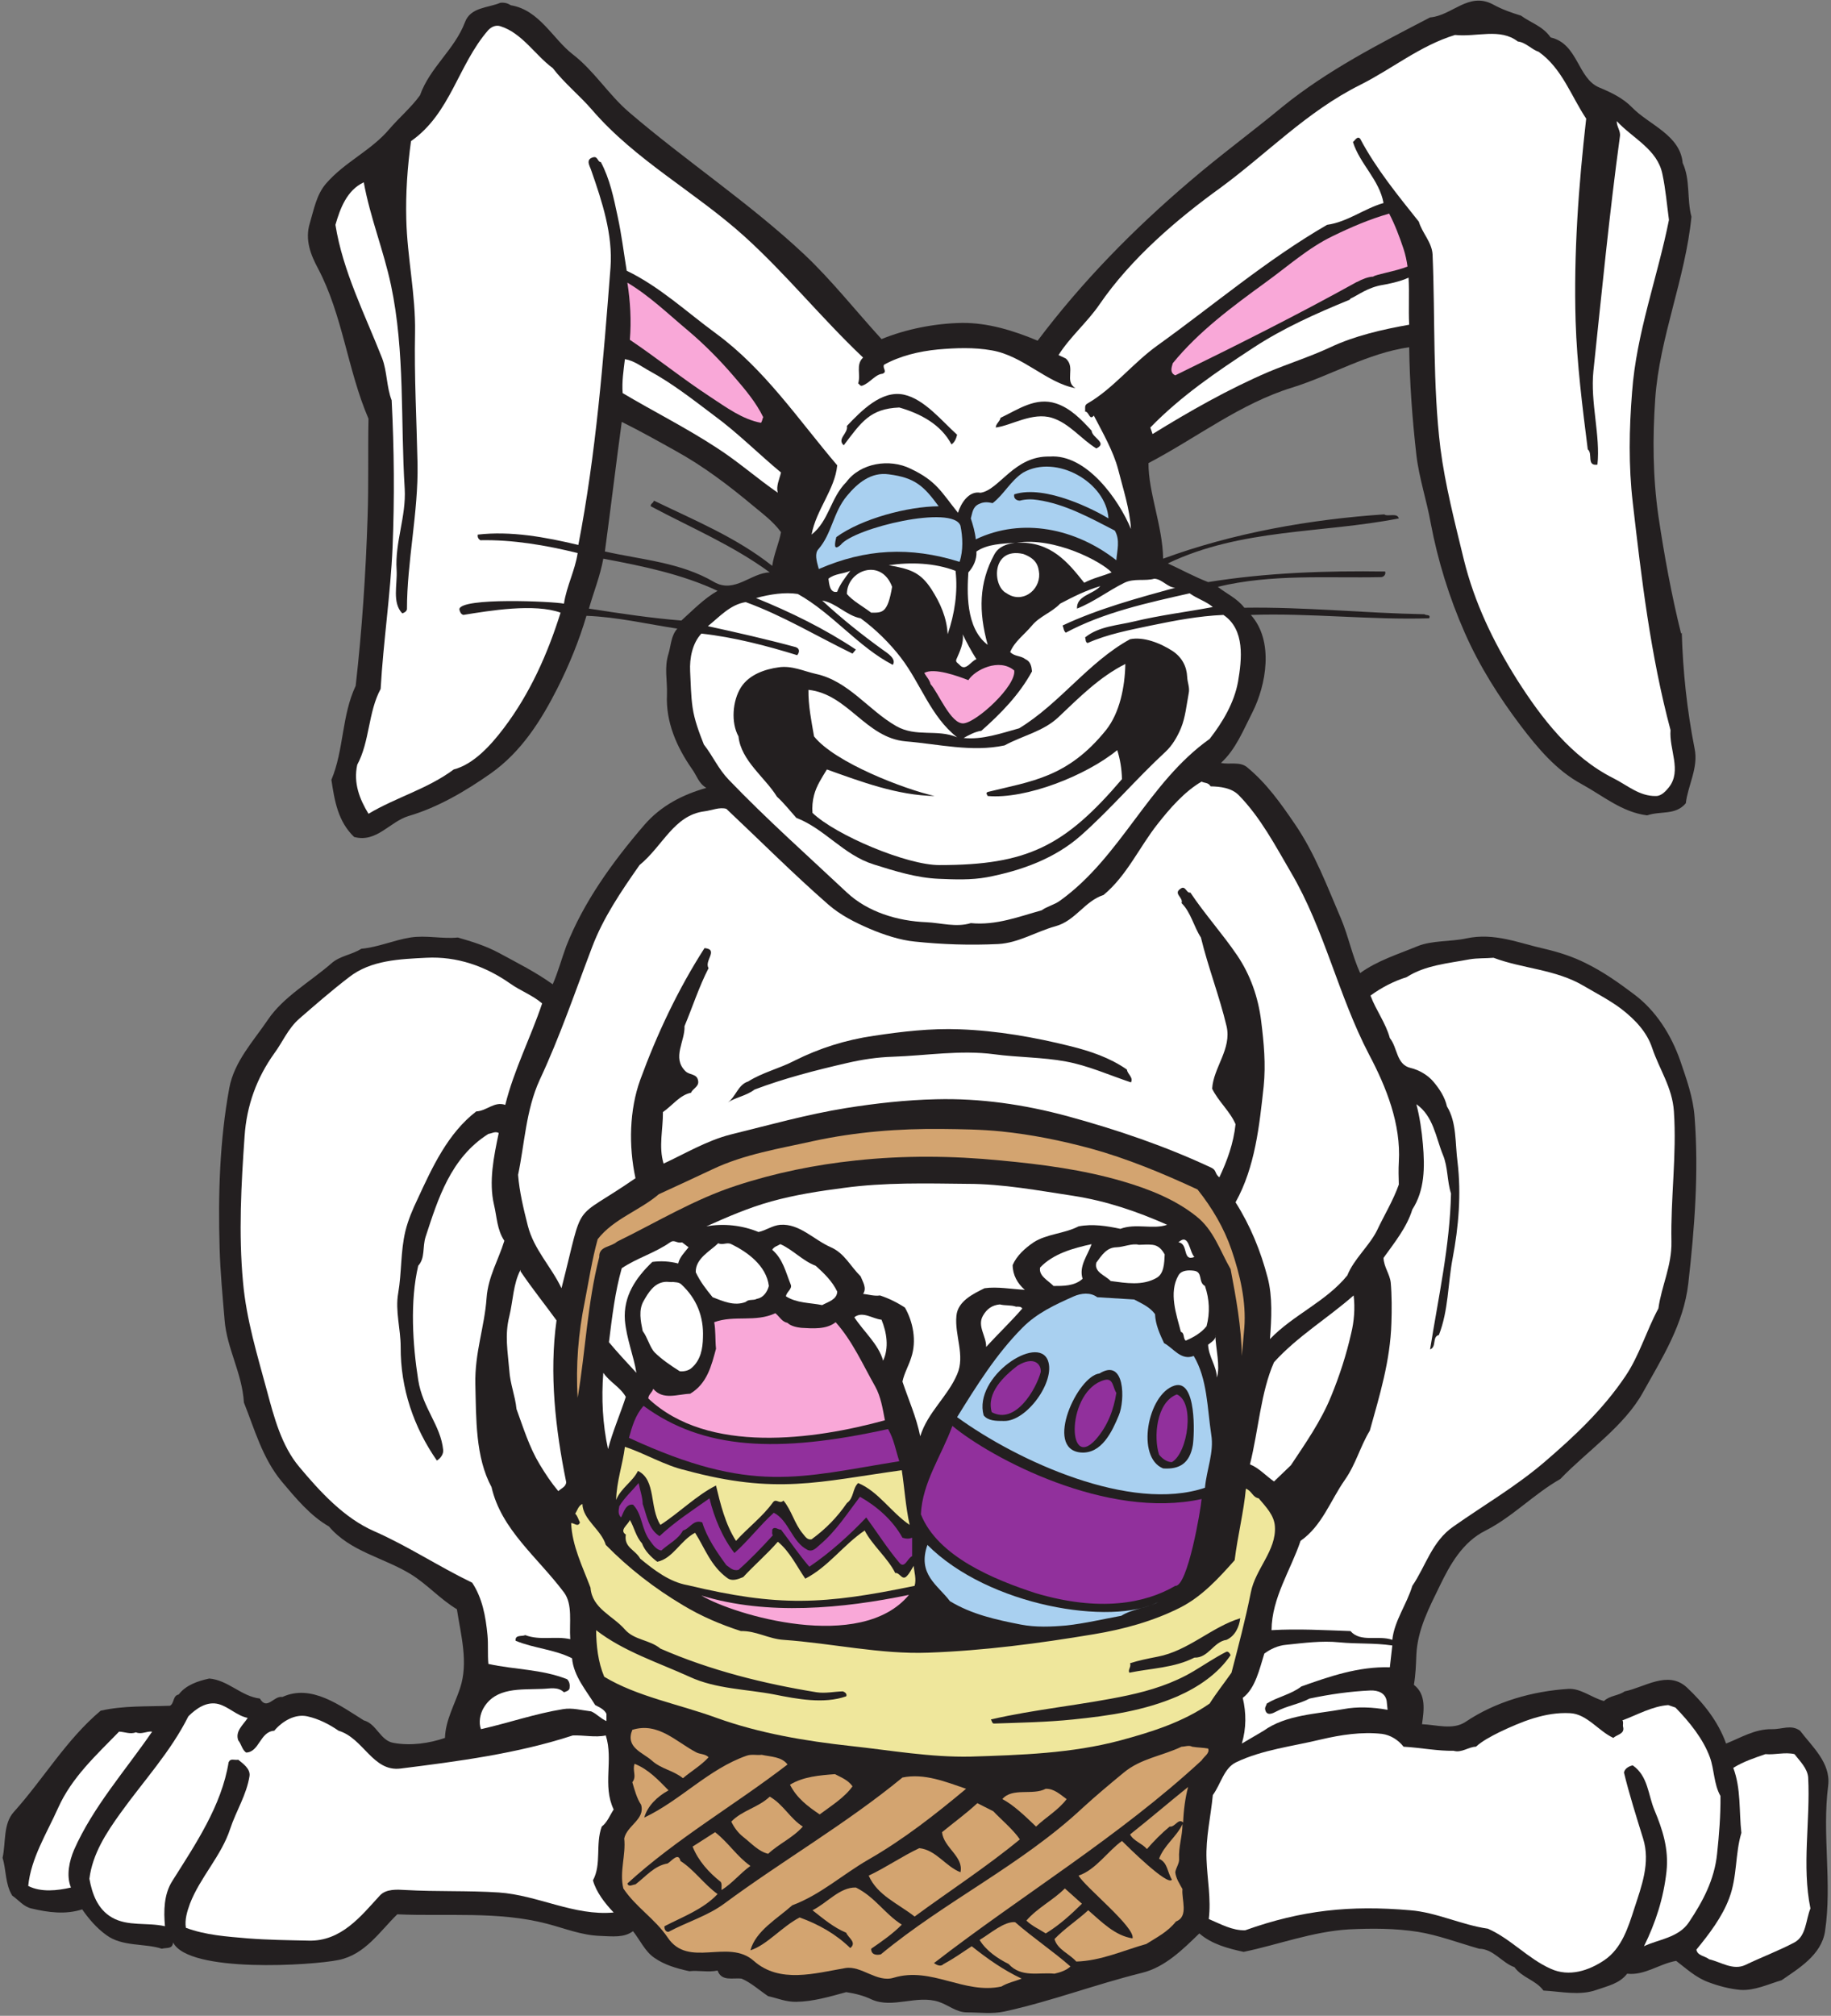
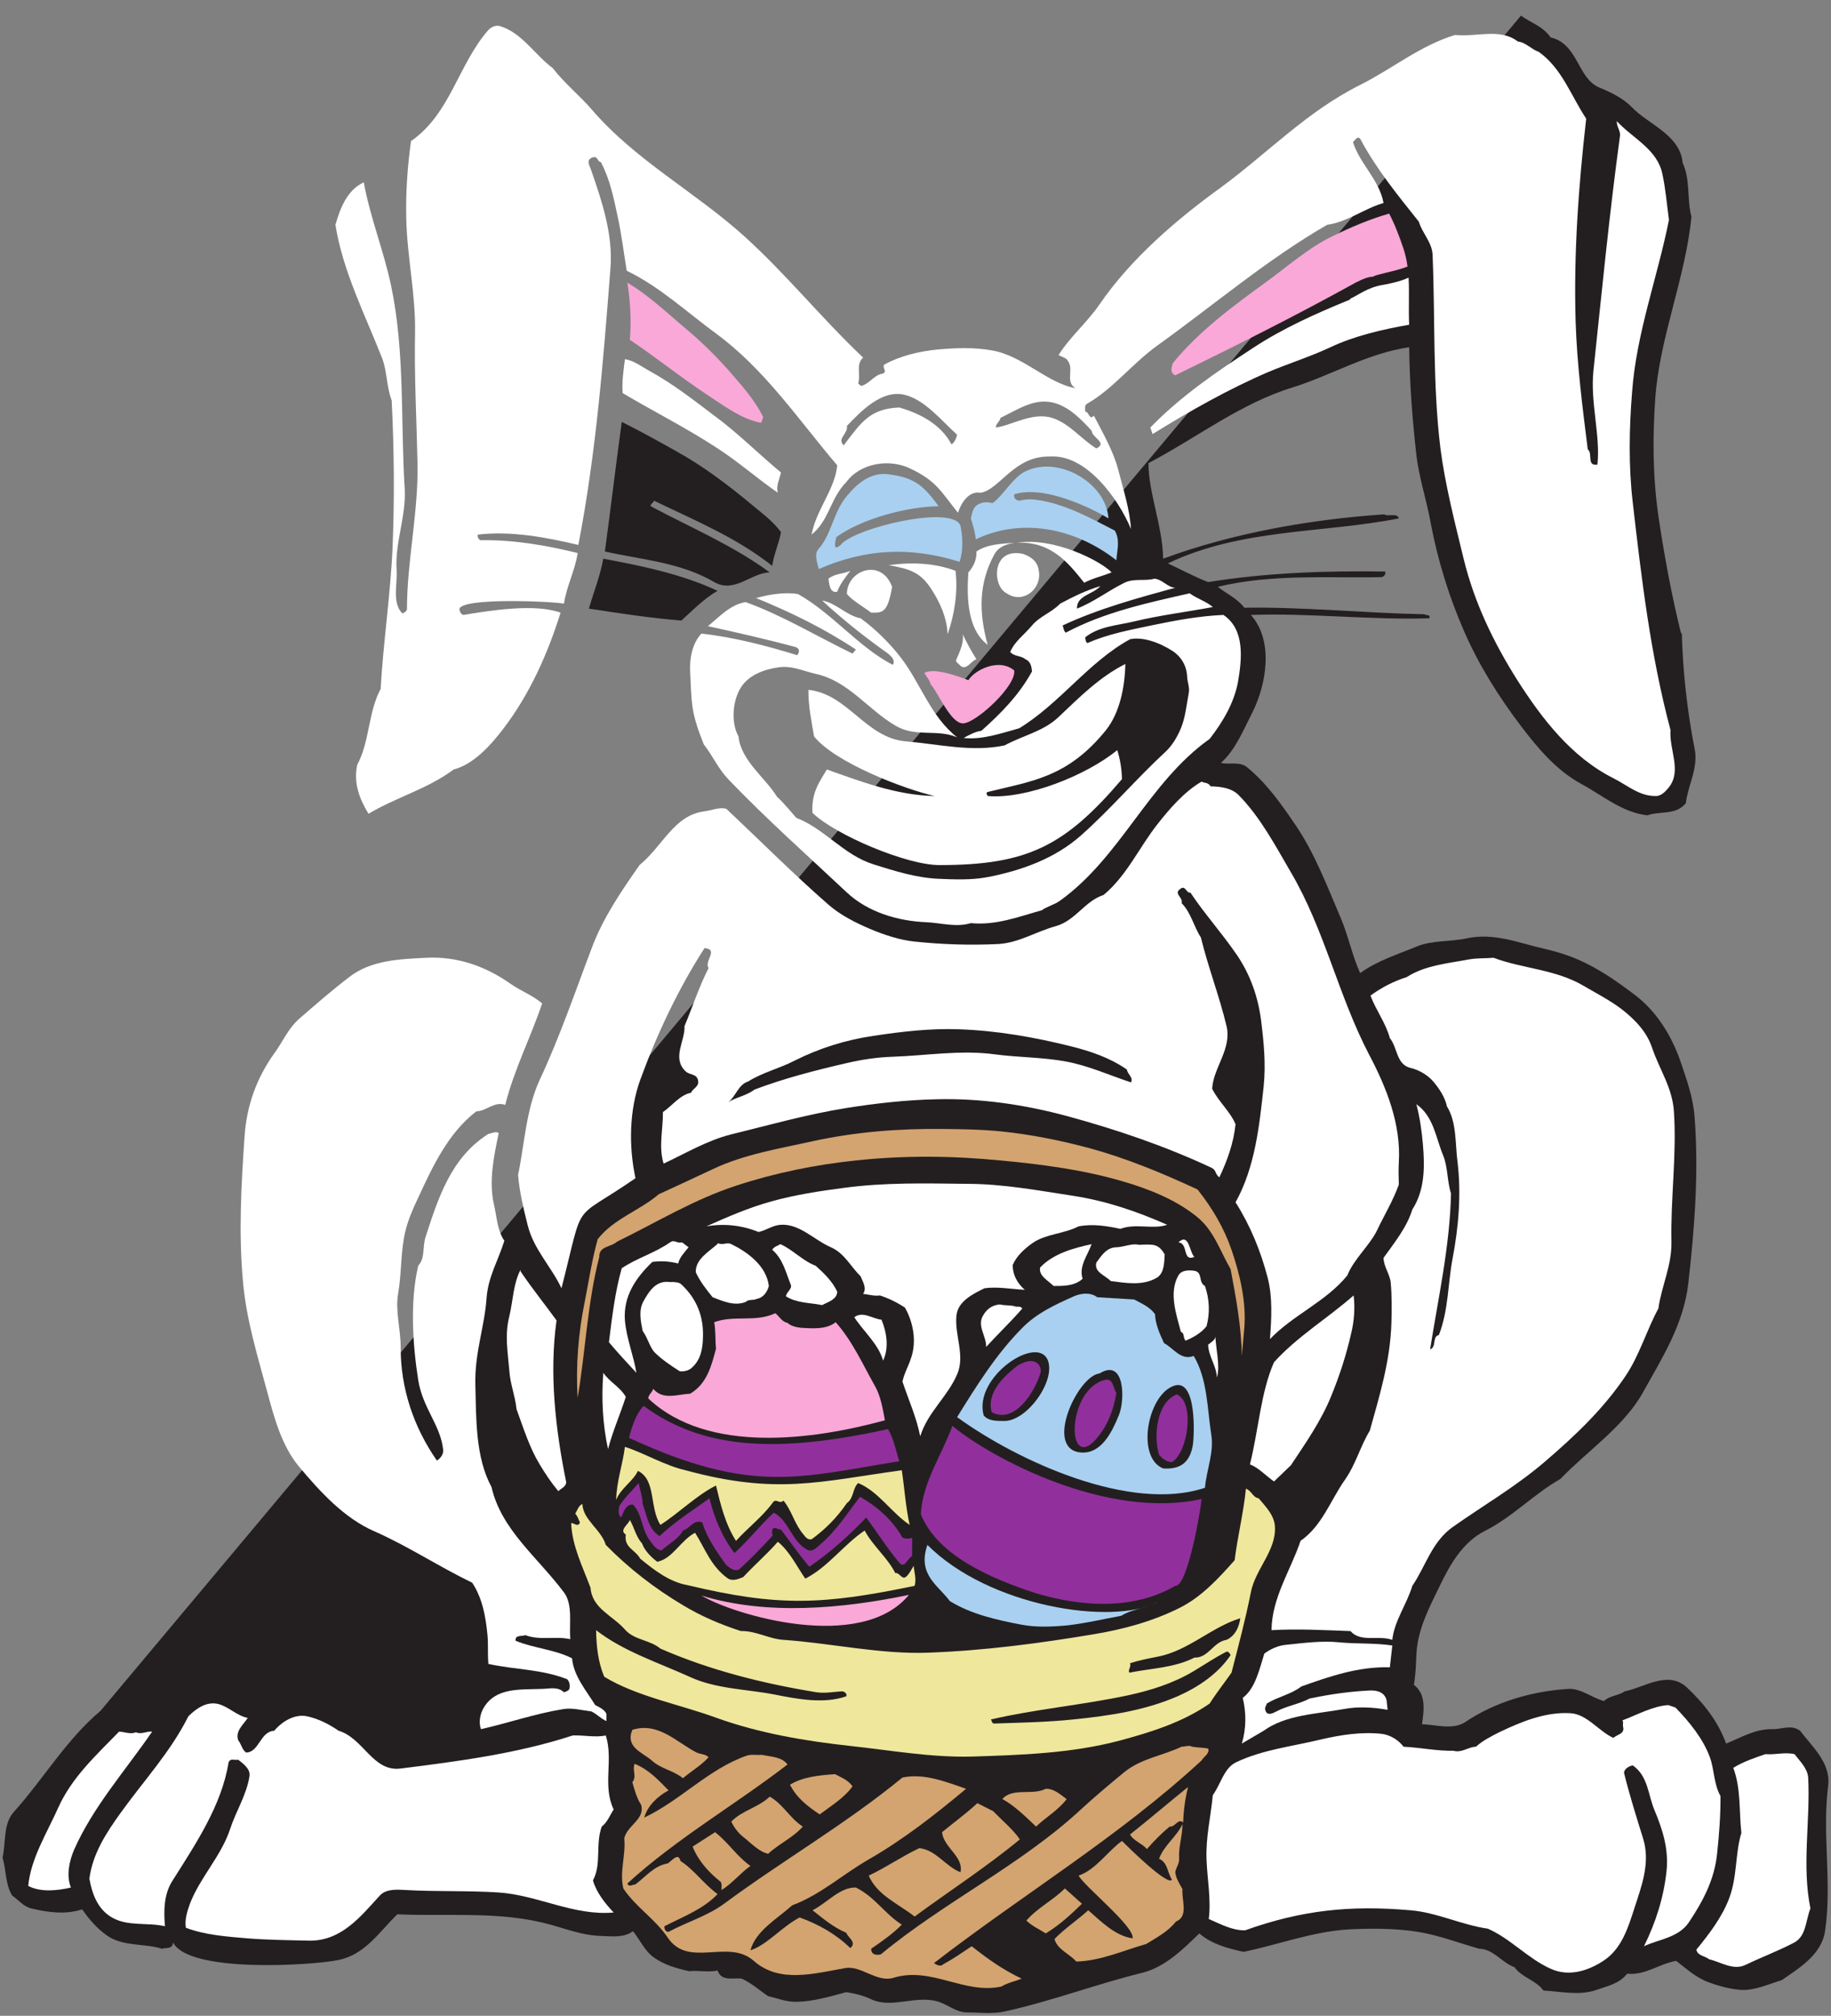
<svg xmlns="http://www.w3.org/2000/svg" viewBox="0 0 781.333 860" height="860" width="781.333" xml:space="preserve" id="svg2" version="1.1">
  <rect x="0" y="0" width="781.333" height="860" fill="#808080" stroke="none" />
  <defs id="defs6" />
  <g transform="matrix(1.333,0,0,-1.333,0,860)" id="g10">
    <g transform="scale(0.1)" id="g12">
-       <path id="path14" style="fill:#231f20;fill-opacity:1;fill-rule:evenodd;stroke:none" d="m 4868.96,6401.6 c 33.84,-24.48 69.12,-33.12 95.04,-69.84 87.84,-20.16 85.68,-130.32 154.8,-159.84 38.16,-15.84 76.32,-33.84 105.84,-64.08 53.28,-55.44 154.08,-87.84 162,-177.84 25.2,-54 12.96,-115.2 28.08,-172.08 -19.44,-198 -102.24,-385.92 -115.92,-582.48 -8.64,-124.56 -7.92,-249.12 10.08,-375.12 18.72,-126 42.48,-255.6 72.72,-376.56 l 2.16,2.88 c 3.6,-123.12 16.56,-246.96 41.04,-370.8 12.96,-61.2 -21.6,-118.08 -28.08,-174.96 -33.12,-39.6 -79.92,-23.76 -123.84,-38.88 -80.64,10.08 -141.12,62.64 -210.96,100.8 -79.92,43.2 -140.4,115.92 -192.96,185.04 -69.84,92.16 -133.2,192.24 -180,298.8 -49.68,112.32 -86.4,231.84 -108.72,349.92 -12.96,73.44 -37.44,144.72 -46.08,218.88 -12.96,114.48 -21.6,230.4 -23.04,344.88 -133.92,-19.44 -247.68,-89.28 -373.68,-128.88 -167.04,-51.12 -306.72,-161.28 -460.8,-241.92 -0.72,-93.6 45.36,-201.6 46.8,-306 222.48,82.08 471.6,126 707.76,141.84 10.8,-8.64 41.76,6.48 46.8,-12.96 -245.52,-48.24 -504.72,-31.68 -739.44,-144 42.48,-19.44 84.24,-42.48 128.88,-59.76 187.92,30.24 379.44,36.72 566.64,33.84 3.6,-9.36 -5.04,-18 -12.96,-18 -174.24,-3.6 -349.2,10.8 -522.72,-30.96 28.08,-22.32 61.92,-36.72 84.96,-66.96 192.24,2.88 384.48,-17.28 576.72,-20.88 5.04,-5.04 20.88,0.72 15.12,-12.96 -188.64,-5.76 -380.88,17.28 -570.96,10.8 74.88,-83.52 48.96,-224.64 5.04,-311.76 -29.52,-57.6 -53.28,-118.8 -100.8,-162 27.36,-5.76 59.76,5.04 82.8,-12.96 63.36,-51.84 109.44,-117.36 154.08,-182.88 64.08,-93.6 102.96,-198.72 146.88,-300.96 24.48,-57.6 36,-118.8 61.92,-175.68 56.16,40.32 120.24,59.76 182.88,85.68 47.52,19.44 107.28,14.4 156.96,25.2 90,19.44 168.48,-15.12 249.84,-33.12 46.08,-10.8 91.44,-25.2 133.92,-46.8 54,-26.64 102.24,-60.48 151.92,-97.92 71.28,-52.56 120.24,-131.04 149.04,-213.12 20.16,-59.04 41.76,-118.8 46.08,-180.72 13.68,-177.12 0,-355.68 -20.16,-532.8 -15.12,-131.04 -83.52,-237.6 -144.72,-347.76 C 5200.16,1887.2 5080.64,1807.28 4994.96,1718 4910,1669.76 4842.32,1597.04 4755.92,1553.12 4681.76,1516.4 4641.44,1442.96 4609.04,1376 c -33.84,-69.84 -70.56,-138.24 -74.88,-218.88 -1.44,-35.28 -2.16,-63.36 -7.92,-97.92 39.6,-30.24 32.4,-81.36 25.92,-126.001 44.64,-1.437 98.64,-19.437 138.96,7.199 97.2,65.522 215.28,98.642 329.76,105.842 39.6,2.16 74.16,-28.08 113.76,-38.88 18.72,18 46.08,16.56 66.24,30.96 62.64,12.24 138.24,68.4 198.72,12.96 53.28,-49.68 100.8,-109.44 126,-179.999 47.52,18.719 91.44,46.797 146.88,46.078 33.12,-0.718 61.2,15.84 90,-5.039 38.16,-50.398 98.64,-102.961 90,-174.961 C 5832.32,580.398 5865.44,425.602 5842.4,270.801 5830.88,193.762 5756,150.559 5703.44,113.84 5659.52,100.879 5617.04,80 5571.68,82.879 c -34.56,2.883 -71.28,12.961 -100.08,23.762 -41.76,14.398 -73.44,44.64 -105.84,69.121 -54,-9.364 -100.8,-47.524 -156.96,-41.043 -23.76,-31.68 -63.36,-39.598 -97.92,-51.84 -54.72,-19.438 -113.76,-5.039 -169.92,-2.16 -24.48,33.84 -67.68,40.32 -92.88,74.883 -39.6,13.679 -66.96,58.32 -113.04,59.039 -65.52,18.718 -132.48,43.918 -195.84,54 -73.44,11.519 -146.88,11.519 -221.04,7.918 -117.36,-7.2 -226.08,-48.957 -336.96,-72 -49.68,10.8 -102.24,24.48 -141.84,59.043 -53.28,-51.84 -110.16,-108 -182.88,-126 -151.2,-37.442 -289.44,-90.723 -440.64,-123.84 -39.6,-8.641 -80.64,-2.883 -120.96,-2.883 -33.12,0 -59.04,23.762 -90,33.84 -70.56,23.043 -146.88,-22.32 -213.84,7.203 -25.2,12.238 -53.28,19.438 -82.08,23.758 -52.56,-14.398 -106.56,-30.238 -159.84,-30.961 -33.12,-0.719 -59.76,11.52 -90,18 -28.08,18.723 -54.72,43.203 -84.96,56.16 -28.08,3.601 -64.08,-10.078 -77.04,25.922 -30.24,-6.481 -63.36,1.437 -90,-2.16 -40.32,8.64 -80.64,20.16 -113.76,43.918 -28.8,20.16 -44.64,56.16 -66.96,84.242 -28.8,-21.602 -65.52,-16.563 -105.12,-15.121 -60.48,2.16 -114.48,24.48 -169.92,38.879 -156.96,41.043 -321.12,23.043 -479.52,30.242 -56.88,-55.442 -102.96,-128.879 -187.92,-146.16 -82.08,-17.282 -479.522,-43.2 -529.92,56.16 -1.441,-22.321 -20.879,-15.84 -36,-20.16 -54.719,18 -126.719,5.757 -177.84,43.918 -30.961,22.32 -56.16,51.839 -77.039,82.082 -53.281,-17.282 -108,-10.082 -162.723,2.879 -25.199,5.761 -41.039,27.359 -61.199,41.039 C 16.16,422 20.48,465.199 8.238,505.52 19.039,554.48 9.68,614.238 44.238,652.398 140,758.961 211.281,882.801 322.16,976.398 c 72,16.563 147.602,12.961 221.762,15.84 14.398,7.203 8.637,32.402 28.078,36.002 23.039,30.24 61.199,43.2 97.922,51.12 60.476,-5.04 102.238,-56.88 162,-64.08 23.039,-39.6 44.637,10.08 72,5.04 92.16,42.48 183.598,-26.64 260.638,-74.879 41.04,-10.8 52.56,-64.8 95.04,-72 55.44,-10.082 114.48,-1.441 164.88,15.84 1.44,56.16 30.96,106.559 48.24,159.119 27.36,82.08 2.88,168.48 -10.08,252.72 -54,32.4 -95.76,80.64 -149.04,113.04 -87.84,53.28 -192.24,71.28 -260.64,151.92 -58.319,33.12 -105.839,90 -151.198,144 -61.922,74.88 -86.403,166.32 -120.961,252.72 -5.762,95.04 -54.723,172.08 -61.922,264.96 -6.481,77.76 -13.68,152.64 -15.84,228.96 -5.039,171.36 0,343.44 30.961,512.64 15.84,84.96 77.039,149.76 123.84,218.88 48.961,72.72 136.082,121.68 203.04,180 27.36,24.48 65.52,27.36 95.76,46.8 54.72,5.04 102.96,27.36 156.96,36 51.12,7.92 101.52,-5.04 151.92,0 45.36,-12.96 89.28,-26.64 131.04,-48.96 58.32,-31.68 118.8,-61.92 172.8,-100.8 17.28,39.6 28.08,80.64 43.2,121.68 55.44,141.12 147.6,269.28 249.84,388.08 54,62.64 124.56,97.92 198.72,118.8 -25.2,15.12 -29.52,38.16 -46.8,61.92 -47.52,68.4 -83.52,148.32 -79.2,236.88 1.44,47.52 -9.36,85.68 5.04,131.04 7.92,26.64 7.92,57.6 28.08,79.92 -95.04,14.4 -192.96,37.44 -290.88,41.04 -23.76,-79.92 -54.72,-156.24 -92.88,-231.84 -51.12,-100.8 -114.48,-203.04 -213.84,-272.88 -79.92,-56.16 -169.2,-108.72 -262.8,-136.08 -61.2,-18.72 -102.24,-86.4 -174.24,-66.96 -51.84,49.68 -62.64,115.92 -72.72,182.88 40.32,95.76 32.4,204.48 77.76,300.96 20.16,177.12 32.4,360.72 38.16,540.72 3.6,105.12 0.72,210.96 2.88,313.92 -67.68,157.68 -82.08,330.48 -162,481.68 -22.321,41.76 -42.481,90.72 -25.918,144 12.958,43.92 21.598,91.44 51.118,126 60.48,70.56 144,105.12 203.76,175.68 28.8,33.84 72,71.28 97.92,108 31.68,89.28 110.88,146.16 144,234 18,48.24 74.16,45.36 113.04,61.92 12.96,1.44 23.76,-1.44 33.84,-7.92 91.44,-15.12 133.92,-107.28 198,-156.96 68.4,-52.56 114.48,-128.88 180,-185.04 182.88,-156.96 385.2,-290.16 561.6,-455.76 84.96,-79.92 164.88,-180.72 246.96,-270.72 77.04,31.68 169.92,50.4 257.76,51.84 82.8,0.72 164.88,-24.48 241.92,-56.88 142.56,189.36 306.72,356.4 486.72,509.76 96.48,82.8 198,156.96 298.08,239.76 143.28,115.92 306.72,199.44 471.6,285.12 70.56,5.76 123.12,82.8 200.88,41.76 28.8,-15.84 59.04,-26.64 90,-36 z M 2297.12,4560.56 c -42.48,-23.76 -79.92,-62.64 -115.92,-95.04 -98.64,7.92 -198,23.04 -295.92,38.16 15.12,53.28 36,104.4 46.08,159.84 126.72,-23.76 252,-49.68 365.76,-102.96 z M 2163.2,5008.4 c 88.56,-48.96 168.48,-109.44 246.96,-174.96 30.96,-25.92 64.8,-50.4 90,-84.96 -6.48,-36 -23.04,-71.28 -28.08,-108 -114.48,90.72 -247.68,145.44 -378.72,208.8 -0.72,-7.2 -12.24,-10.08 -10.08,-18 128.16,-68.4 262.08,-124.56 380.88,-211.68 -59.04,-0.72 -112.32,-68.4 -177.84,-30.96 -108,63.36 -231.84,71.28 -349.92,97.92 18.72,138.24 35.28,277.92 54,414.72 58.32,-28.8 115.92,-61.2 172.8,-92.88" />
+       <path id="path14" style="fill:#231f20;fill-opacity:1;fill-rule:evenodd;stroke:none" d="m 4868.96,6401.6 c 33.84,-24.48 69.12,-33.12 95.04,-69.84 87.84,-20.16 85.68,-130.32 154.8,-159.84 38.16,-15.84 76.32,-33.84 105.84,-64.08 53.28,-55.44 154.08,-87.84 162,-177.84 25.2,-54 12.96,-115.2 28.08,-172.08 -19.44,-198 -102.24,-385.92 -115.92,-582.48 -8.64,-124.56 -7.92,-249.12 10.08,-375.12 18.72,-126 42.48,-255.6 72.72,-376.56 l 2.16,2.88 c 3.6,-123.12 16.56,-246.96 41.04,-370.8 12.96,-61.2 -21.6,-118.08 -28.08,-174.96 -33.12,-39.6 -79.92,-23.76 -123.84,-38.88 -80.64,10.08 -141.12,62.64 -210.96,100.8 -79.92,43.2 -140.4,115.92 -192.96,185.04 -69.84,92.16 -133.2,192.24 -180,298.8 -49.68,112.32 -86.4,231.84 -108.72,349.92 -12.96,73.44 -37.44,144.72 -46.08,218.88 -12.96,114.48 -21.6,230.4 -23.04,344.88 -133.92,-19.44 -247.68,-89.28 -373.68,-128.88 -167.04,-51.12 -306.72,-161.28 -460.8,-241.92 -0.72,-93.6 45.36,-201.6 46.8,-306 222.48,82.08 471.6,126 707.76,141.84 10.8,-8.64 41.76,6.48 46.8,-12.96 -245.52,-48.24 -504.72,-31.68 -739.44,-144 42.48,-19.44 84.24,-42.48 128.88,-59.76 187.92,30.24 379.44,36.72 566.64,33.84 3.6,-9.36 -5.04,-18 -12.96,-18 -174.24,-3.6 -349.2,10.8 -522.72,-30.96 28.08,-22.32 61.92,-36.72 84.96,-66.96 192.24,2.88 384.48,-17.28 576.72,-20.88 5.04,-5.04 20.88,0.72 15.12,-12.96 -188.64,-5.76 -380.88,17.28 -570.96,10.8 74.88,-83.52 48.96,-224.64 5.04,-311.76 -29.52,-57.6 -53.28,-118.8 -100.8,-162 27.36,-5.76 59.76,5.04 82.8,-12.96 63.36,-51.84 109.44,-117.36 154.08,-182.88 64.08,-93.6 102.96,-198.72 146.88,-300.96 24.48,-57.6 36,-118.8 61.92,-175.68 56.16,40.32 120.24,59.76 182.88,85.68 47.52,19.44 107.28,14.4 156.96,25.2 90,19.44 168.48,-15.12 249.84,-33.12 46.08,-10.8 91.44,-25.2 133.92,-46.8 54,-26.64 102.24,-60.48 151.92,-97.92 71.28,-52.56 120.24,-131.04 149.04,-213.12 20.16,-59.04 41.76,-118.8 46.08,-180.72 13.68,-177.12 0,-355.68 -20.16,-532.8 -15.12,-131.04 -83.52,-237.6 -144.72,-347.76 C 5200.16,1887.2 5080.64,1807.28 4994.96,1718 4910,1669.76 4842.32,1597.04 4755.92,1553.12 4681.76,1516.4 4641.44,1442.96 4609.04,1376 c -33.84,-69.84 -70.56,-138.24 -74.88,-218.88 -1.44,-35.28 -2.16,-63.36 -7.92,-97.92 39.6,-30.24 32.4,-81.36 25.92,-126.001 44.64,-1.437 98.64,-19.437 138.96,7.199 97.2,65.522 215.28,98.642 329.76,105.842 39.6,2.16 74.16,-28.08 113.76,-38.88 18.72,18 46.08,16.56 66.24,30.96 62.64,12.24 138.24,68.4 198.72,12.96 53.28,-49.68 100.8,-109.44 126,-179.999 47.52,18.719 91.44,46.797 146.88,46.078 33.12,-0.718 61.2,15.84 90,-5.039 38.16,-50.398 98.64,-102.961 90,-174.961 C 5832.32,580.398 5865.44,425.602 5842.4,270.801 5830.88,193.762 5756,150.559 5703.44,113.84 5659.52,100.879 5617.04,80 5571.68,82.879 c -34.56,2.883 -71.28,12.961 -100.08,23.762 -41.76,14.398 -73.44,44.64 -105.84,69.121 -54,-9.364 -100.8,-47.524 -156.96,-41.043 -23.76,-31.68 -63.36,-39.598 -97.92,-51.84 -54.72,-19.438 -113.76,-5.039 -169.92,-2.16 -24.48,33.84 -67.68,40.32 -92.88,74.883 -39.6,13.679 -66.96,58.32 -113.04,59.039 -65.52,18.718 -132.48,43.918 -195.84,54 -73.44,11.519 -146.88,11.519 -221.04,7.918 -117.36,-7.2 -226.08,-48.957 -336.96,-72 -49.68,10.8 -102.24,24.48 -141.84,59.043 -53.28,-51.84 -110.16,-108 -182.88,-126 -151.2,-37.442 -289.44,-90.723 -440.64,-123.84 -39.6,-8.641 -80.64,-2.883 -120.96,-2.883 -33.12,0 -59.04,23.762 -90,33.84 -70.56,23.043 -146.88,-22.32 -213.84,7.203 -25.2,12.238 -53.28,19.438 -82.08,23.758 -52.56,-14.398 -106.56,-30.238 -159.84,-30.961 -33.12,-0.719 -59.76,11.52 -90,18 -28.08,18.723 -54.72,43.203 -84.96,56.16 -28.08,3.601 -64.08,-10.078 -77.04,25.922 -30.24,-6.481 -63.36,1.437 -90,-2.16 -40.32,8.64 -80.64,20.16 -113.76,43.918 -28.8,20.16 -44.64,56.16 -66.96,84.242 -28.8,-21.602 -65.52,-16.563 -105.12,-15.121 -60.48,2.16 -114.48,24.48 -169.92,38.879 -156.96,41.043 -321.12,23.043 -479.52,30.242 -56.88,-55.442 -102.96,-128.879 -187.92,-146.16 -82.08,-17.282 -479.522,-43.2 -529.92,56.16 -1.441,-22.321 -20.879,-15.84 -36,-20.16 -54.719,18 -126.719,5.757 -177.84,43.918 -30.961,22.32 -56.16,51.839 -77.039,82.082 -53.281,-17.282 -108,-10.082 -162.723,2.879 -25.199,5.761 -41.039,27.359 -61.199,41.039 C 16.16,422 20.48,465.199 8.238,505.52 19.039,554.48 9.68,614.238 44.238,652.398 140,758.961 211.281,882.801 322.16,976.398 z M 2297.12,4560.56 c -42.48,-23.76 -79.92,-62.64 -115.92,-95.04 -98.64,7.92 -198,23.04 -295.92,38.16 15.12,53.28 36,104.4 46.08,159.84 126.72,-23.76 252,-49.68 365.76,-102.96 z M 2163.2,5008.4 c 88.56,-48.96 168.48,-109.44 246.96,-174.96 30.96,-25.92 64.8,-50.4 90,-84.96 -6.48,-36 -23.04,-71.28 -28.08,-108 -114.48,90.72 -247.68,145.44 -378.72,208.8 -0.72,-7.2 -12.24,-10.08 -10.08,-18 128.16,-68.4 262.08,-124.56 380.88,-211.68 -59.04,-0.72 -112.32,-68.4 -177.84,-30.96 -108,63.36 -231.84,71.28 -349.92,97.92 18.72,138.24 35.28,277.92 54,414.72 58.32,-28.8 115.92,-61.2 172.8,-92.88" />
      <path id="path16" style="fill:#f9a8d8;fill-opacity:1;fill-rule:evenodd;stroke:none" d="m 2204.24,5392.16 c 51.84,-43.92 100.8,-93.6 144,-144 36.72,-42.48 72,-84.24 95.04,-131.76 -2.88,-5.04 -2.88,-12.24 -7.2,-18 -59.04,10.8 -111.6,49.68 -162,82.8 -89.28,58.32 -169.92,123.84 -257.76,182.88 5.04,61.2 1.44,122.4 -7.92,182.88 71.28,-42.48 130.32,-100.08 195.84,-154.8" />
      <path id="path18" style="fill:#ffffff;fill-opacity:1;fill-rule:evenodd;stroke:none" d="m 2081.12,5263.28 c 73.44,-40.32 138.24,-91.44 205.2,-141.84 75.6,-55.44 142.56,-123.12 213.84,-182.16 -5.04,-21.6 -16.56,-43.92 -10.08,-64.8 -67.68,46.8 -127.44,100.08 -195.84,144 -97.92,64.08 -201.6,115.92 -300.96,174.96 -2.88,36.72 2.88,72.72 7.2,108.72 30.24,-5.04 54,-24.48 80.64,-38.88" />
      <path id="path20" style="fill:#a9d0f0;fill-opacity:1;fill-rule:evenodd;stroke:none" d="m 3548.48,4792.4 c -39.6,24.48 -201.6,109.44 -301.68,77.04 -2.88,-12.96 7.2,-20.16 18,-20.16 18.72,5.04 38.88,5.04 56.88,2.16 88.56,-12.96 168.48,-57.6 246.96,-97.92 18,-30.24 7.2,-64.08 5.04,-95.04 -129.6,101.52 -300.96,138.24 -450,66.96 -2.16,22.32 -8.64,44.64 -15.84,66.96 5.04,18 5.76,36.72 25.92,46.08 15.12,7.2 27.36,6.48 43.92,2.88 36,27.36 57.6,72 97.92,97.92 105.84,59.76 265.68,-30.96 272.88,-146.88" />
      <path id="path22" style="fill:#a9d0f0;fill-opacity:1;fill-rule:evenodd;stroke:none" d="m 3004.88,4831.28 c -99.36,-0.72 -246.24,-39.6 -327.6,-98.64 -5.04,-20.16 -10.08,-46.08 13.68,-25.2 42.48,54.72 361.44,130.32 383.76,61.2 7.2,-35.28 9.36,-78.48 -2.88,-115.2 -159.12,49.68 -301.68,41.76 -450.72,-23.04 -7.92,28.08 -13.68,50.4 -0.72,64.08 42.48,48.96 46.8,117.36 90.72,169.92 34.56,41.76 77.76,77.04 133.92,69.12 85.68,-10.8 113.04,-38.88 159.84,-102.24" />
      <path id="path24" style="fill:#ffffff;fill-opacity:1;fill-rule:evenodd;stroke:none" d="m 3558.56,4619.6 c -34.56,-13.68 -56.88,-17.28 -87.84,-33.12 -51.12,64.08 -105.84,133.2 -216,128.16 122.4,18.72 271.44,-60.48 303.84,-95.04" />
      <path id="path26" style="fill:#ffffff;fill-opacity:1;fill-rule:evenodd;stroke:none" d="m 3248.96,4714.64 c -25.92,-4.32 -51.84,-11.52 -66.24,-38.16 -48.96,-90.72 -50.4,-182.16 -20.88,-288.72 -72,54 -65.52,173.52 -61.92,231.84 15.84,17.28 27.36,41.04 25.92,66.96 36,24.48 82.8,24.48 123.12,28.08" />
      <path id="path28" style="fill:#ffffff;fill-opacity:1;fill-rule:evenodd;stroke:none" d="m 3275.6,4678.64 c 43.2,-15.84 48.96,-38.88 51.12,-64.08 2.16,-53.28 -55.44,-96.48 -105.12,-61.2 -45.36,22.32 -48.24,148.32 54,125.28" />
      <path id="path30" style="fill:#ffffff;fill-opacity:1;fill-rule:evenodd;stroke:none" d="m 3058.88,4624.64 c 7.92,-67.68 -2.88,-138.24 -25.2,-203.04 -2.88,54 -23.76,100.08 -51.84,144 -35.28,54 -66.96,64.8 -136.8,77.04 69.84,10.08 145.44,7.92 213.84,-18" />
      <path id="path32" style="fill:#ffffff;fill-opacity:1;fill-rule:evenodd;stroke:none" d="m 2721.92,4624.64 c -15.84,-20.88 -34.56,-45.36 -41.76,-66.96 -23.76,-5.76 -25.92,25.92 -28.08,41.76 20.16,16.56 47.52,15.12 69.84,25.2" />
      <path id="path34" style="fill:#ffffff;fill-opacity:1;fill-rule:evenodd;stroke:none" d="m 2855.84,4573.52 c -14.4,-85.68 -31.68,-82.8 -66.96,-82.8 -26.64,20.16 -59.76,38.16 -77.76,59.76 0,76.32 110.16,116.64 144.72,23.04" />
      <path id="path36" style="fill:#ffffff;fill-opacity:1;fill-rule:evenodd;stroke:none" d="m 3695.36,4599.44 c 25.2,-1.44 43.2,-28.8 66.96,-28.8 -122.4,-33.84 -245.52,-66.96 -360.72,-120.96 3.6,-7.92 2.88,-16.56 10.08,-23.04 122.4,65.52 262.8,95.76 396.72,126 23.76,-17.28 53.28,-25.92 74.16,-43.92 -84.24,-15.84 -168.48,-25.92 -252,-46.08 -53.28,-12.96 -112.32,-15.12 -156.96,-51.12 2.88,-6.48 0,-14.4 7.92,-18 64.8,28.8 135.36,41.76 203.04,56.16 77.04,15.84 151.2,30.24 231.84,33.84 69.84,-46.8 59.04,-141.84 46.8,-213.84 -12.24,-66.96 -48.24,-128.16 -90.72,-182.88 -197.28,-140.4 -282.96,-376.56 -478.8,-517.68 -18.72,-13.68 -41.04,-18 -59.04,-30.96 -72.72,-20.16 -145.44,-48.96 -226.8,-41.04 -46.8,-14.4 -95.76,0.72 -141.84,2.88 -93.6,3.6 -188.64,33.12 -254.88,95.04 -128.16,120.24 -257.76,235.44 -378,360.72 -34.56,36 -49.68,74.16 -79.92,113.04 -15.12,38.16 -30.24,78.48 -36,118.08 -5.76,39.6 -5.76,77.76 -7.92,115.92 -2.16,42.48 7.2,90 36,120.96 104.4,-11.52 208.8,-38.88 306.72,-69.12 7.92,9.36 8.64,21.6 -5.04,25.92 -92.88,25.2 -188.64,46.8 -280.8,66.96 37.44,30.24 71.28,69.12 120.96,77.04 118.8,-43.2 226.8,-108.72 342,-164.88 l 10.8,12.96 c -99.36,66.24 -208.08,119.52 -319.68,164.88 44.64,12.24 92.88,19.44 133.92,12.96 110.88,-61.92 192.96,-169.2 303.84,-226.8 12.96,19.44 -18,38.16 -33.12,48.96 -67.68,48.96 -132.48,100.8 -192.96,156.96 45.36,-7.92 77.76,-48.24 123.12,-56.88 46.8,-33.84 93.6,-79.92 128.88,-126 64.08,-83.52 95.04,-187.92 180,-254.88 -64.08,27.36 -131.04,-0.72 -195.12,36 -89.28,51.12 -152.64,144.72 -257.76,167.04 -38.16,8.64 -76.32,27.36 -118.8,20.88 -41.76,-5.76 -93.6,-22.32 -120.24,-64.08 -27.36,-43.2 -32.4,-113.04 -7.92,-156.96 7.92,-77.76 85.68,-131.76 123.12,-192.96 22.32,-20.16 43.2,-46.8 61.92,-67.68 91.44,-35.28 151.2,-118.8 247.68,-149.04 68.4,-21.6 138.24,-43.2 208.08,-46.08 51.12,-2.16 103.68,-4.32 154.8,5.04 109.44,20.88 217.44,59.76 300.96,133.92 95.04,84.24 176.4,180.72 270.72,267.84 21.6,20.16 37.44,47.52 48.96,74.88 14.4,34.56 18,74.88 25.2,113.04 3.6,17.28 -4.32,33.84 -5.04,51.12 -1.44,33.84 -16.56,62.64 -46.08,82.8 -41.04,26.64 -94.32,46.8 -136.8,38.16 -133.92,-73.44 -223.92,-205.2 -354.96,-285.12 -57.6,-15.84 -118.08,-37.44 -177.84,-30.96 15.84,8.64 36,20.16 56.88,23.04 62.64,55.44 121.68,115.92 162,190.08 -1.44,15.12 -4.32,31.68 -20.88,38.88 -15.12,12.24 -34.56,7.92 -48.96,23.04 14.4,34.56 44.64,54.72 69.84,84.96 24.48,29.52 63.36,41.76 90,69.84 41.04,21.6 82.08,42.48 128.88,56.16 -24.48,-27.36 -76.32,-29.52 -74.88,-72 54.72,21.6 99.36,56.88 151.92,82.8 31.68,15.12 65.52,4.32 95.76,12.96" />
      <path id="path38" style="fill:#ffffff;fill-opacity:1;fill-rule:evenodd;stroke:none" d="m 3125.84,4341.68 c -16.56,-4.32 -34.56,-41.04 -54,-18 -4.32,5.04 -14.4,8.64 -10.08,18 10.08,23.04 24.48,52.56 20.16,79.92 12.24,-25.92 27.36,-54 43.92,-79.92" />
      <path id="path40" style="fill:#f9a8d8;fill-opacity:1;fill-rule:evenodd;stroke:none" d="m 3246.8,4305.68 c 6.48,-49.68 -120.24,-165.6 -162,-169.2 -41.04,-3.6 -81.36,99.36 -105.84,125.28 -2.88,13.68 -13.68,24.48 -20.16,36 30.96,18 108,-10.08 141.12,-23.04 20.88,33.12 98.64,72 146.88,30.96" />
      <path id="path42" style="fill:#ffffff;fill-opacity:1;fill-rule:evenodd;stroke:none" d="m 3602.48,4326.56 c -1.44,-74.16 -18,-156.24 -61.92,-211.68 -123.12,-152.64 -239.76,-163.44 -378.72,-198 -7.92,-4.32 -1.44,-7.92 0,-12.96 123.12,-10.8 315.36,65.52 414.72,146.88 9.36,-29.52 14.4,-60.48 15.12,-92.88 -183.6,-215.28 -303.84,-275.04 -583.92,-275.04 -103.68,-0.72 -332.64,95.76 -406.8,167.04 -1.44,18.72 0,38.16 5.04,56.88 7.92,30.24 24.48,54.72 41.04,82.08 110.88,-39.6 225.36,-82.8 344.88,-84.96 -95.76,21.6 -318.96,106.56 -385.92,190.8 -8.64,49.68 -18.72,99.36 -18,149.04 126.72,-13.68 182.88,-153.36 311.04,-164.88 105.12,-8.64 211.68,-35.28 316.8,-12.96 58.32,31.68 124.56,44.64 172.8,90.72 66.96,63.36 131.04,128.16 213.84,169.92" />
      <path id="path44" style="fill:#ffffff;fill-opacity:1;fill-rule:evenodd;stroke:none" d="m 1364.72,3386.24 c 97.92,5.04 188.64,-26.64 267.84,-82.08 34.56,-24.48 72,-37.44 102.96,-64.08 -36.72,-109.44 -90,-211.68 -118.08,-324.72 -35.28,12.24 -59.04,-19.44 -92.88,-20.88 -90.72,-69.84 -140.4,-177.84 -187.92,-280.8 -15.84,-33.12 -30.24,-66.96 -38.88,-102.24 -15.84,-66.24 -11.52,-131.76 -23.04,-198.72 -10.08,-56.16 7.92,-114.48 7.92,-172.08 -0.72,-132.48 41.76,-257.04 115.92,-363.6 10.08,5.76 21.6,19.44 20.16,33.84 -7.92,79.2 -65.52,133.2 -79.92,223.92 -18,114.48 -26.64,252 0,365.76 23.04,25.2 12.96,59.76 23.76,92.88 39.6,120.96 79.92,252.72 200.88,329.04 10.8,1.44 22.32,9.36 33.12,2.88 -15.84,-75.6 -32.4,-155.52 -15.12,-229.68 9.36,-38.88 9.36,-79.92 33.12,-115.2 -18.72,-61.2 -51.84,-114.48 -56.88,-182.88 -6.48,-92.88 -38.16,-174.96 -36,-275.76 2.88,-111.6 0,-234 51.84,-329.76 30.96,-136.08 146.88,-223.92 231.84,-336.96 28.8,-38.88 16.56,-97.2 20.16,-149.76 -48.24,10.8 -96.48,-5.04 -144,12.96 -10.8,-5.04 -33.12,2.16 -30.96,-18 59.04,-24.48 123.84,-27.36 180.72,-56.16 5.04,-56.88 45.36,-102.96 74.16,-149.762 15.12,-7.918 28.8,-13.679 36,-28.078 v -23.039 c -18,7.199 -31.68,23.758 -48.96,30.957 -30.24,3.602 -60.48,12.242 -90,7.203 -89.28,-14.402 -173.52,-43.921 -262.8,-64.082 -7.92,20.879 -2.88,48.243 7.92,66.961 38.88,67.68 118.08,59.04 187.92,61.92 25.92,0.72 49.68,7.92 69.84,-10.8 6.48,2.16 16.56,5.04 18,12.96 1.44,10.8 0,20.88 -7.92,28.8 -82.08,32.4 -167.04,30.24 -252,48.96 -2.88,30.96 0,61.92 -2.88,92.16 -5.76,60.48 -16.56,118.8 -48.96,167.76 -108.72,52.56 -205.92,117.36 -313.92,164.88 -95.76,41.76 -173.52,126.72 -239.758,205.92 -56.883,67.68 -80.641,159.12 -102.961,241.92 -30.961,115.2 -66.242,228.24 -77.039,349.92 -14.402,155.52 -5.762,311.04 5.039,465.84 6.48,98.64 38.879,187.2 95.039,265.68 25.922,34.56 43.199,78.48 79.922,110.88 48.958,42.48 105.118,91.44 159.838,133.2 69.84,54.72 162.72,57.6 246.96,61.92" />
      <path id="path46" style="fill:#ffffff;fill-opacity:1;fill-rule:evenodd;stroke:none" d="m 4781.12,3386.24 c 93.6,-35.28 198.72,-36.72 288.72,-90 40.32,-23.76 82.8,-45.36 120.96,-74.16 44.64,-34.56 81.36,-74.16 97.92,-123.84 23.04,-69.12 64.8,-126.72 69.84,-203.76 9.36,-139.68 -10.8,-277.92 -7.92,-416.88 1.44,-77.76 -31.68,-141.12 -41.76,-213.84 -38.16,-70.56 -60.48,-149.76 -105.12,-216 -72,-107.28 -164.16,-193.68 -259.92,-275.76 -92.88,-79.2 -191.52,-136.08 -290.88,-205.92 -69.12,-47.52 -88.56,-126.72 -131.76,-190.08 -18,-59.76 -57.6,-111.6 -64.08,-172.8 -44.64,15.84 -101.52,-9.36 -133.92,28.08 -84.24,2.88 -168.48,7.92 -252.72,2.88 0.72,103.68 61.92,192.96 92.88,285.84 69.12,48.24 95.76,129.6 141.84,195.12 35.28,50.4 48.96,106.56 79.92,157.68 30.96,111.6 65.52,222.48 69.12,344.88 1.44,40.32 1.44,89.28 -2.16,128.88 -2.88,27.36 -22.32,50.4 -23.04,79.2 34.56,48.24 74.88,97.92 92.16,154.8 39.6,61.2 40.32,134.64 33.84,208.8 -3.6,42.48 -10.08,87.12 -20.88,128.16 54.72,-38.16 61.92,-105.84 84.96,-162 16.56,-39.6 12.96,-83.52 25.92,-123.84 -3.6,-168.48 -41.04,-334.8 -66.96,-498.96 21.6,7.92 5.76,41.04 28.08,46.08 30.96,78.48 28.8,165.6 43.92,244.8 19.44,102.24 28.08,206.64 15.84,308.88 -7.92,59.04 -2.16,126.72 -33.84,177.84 -6.48,29.52 -23.76,56.16 -43.92,79.92 -17.28,20.16 -44.64,36.72 -72,43.2 -46.8,10.8 -41.76,64.8 -66.96,95.76 -12.96,48.24 -44.64,89.28 -61.92,136.08 36.72,26.64 74.88,46.08 115.92,59.04 59.04,38.16 132.48,43.92 200.88,56.88 25.2,4.32 51.84,2.88 77.04,5.04" />
      <path id="path48" style="fill:#d3a470;fill-opacity:1;fill-rule:evenodd;stroke:none" d="m 3015.68,2838.32 c 62.64,-0.72 126,-1.44 190.08,-7.92 97.2,-10.08 189.36,-28.8 283.68,-54 118.08,-32.4 232.56,-79.92 344.16,-131.76 47.52,-59.76 84.96,-123.84 108.72,-192.96 27.36,-79.92 47.52,-166.32 41.04,-249.84 l -7.92,-90 c -1.44,92.88 -18.72,187.2 -36,277.92 -33.84,58.32 -54,126 -110.88,169.92 -66.96,53.28 -150.48,86.4 -234,110.88 -127.44,37.44 -260.64,54.72 -391.68,66.96 -154.08,15.12 -308.88,16.56 -462.96,0 -131.04,-13.68 -259.92,-40.32 -380.88,-79.92 -136.08,-43.92 -257.04,-118.08 -383.76,-180 -19.44,-18 -58.32,-13.68 -56.88,-48.96 -38.16,-148.32 -43.92,-300.96 -69.12,-450.72 -6.48,102.96 2.16,208.08 23.04,309.6 12.96,66.24 23.04,133.2 41.04,198 51.12,65.52 133.2,90.72 195.84,144 57.6,26.64 114.48,52.56 172.08,79.92 101.52,48.24 215.28,66.24 321.84,90 136.08,29.52 274.32,40.32 412.56,38.88" />
      <path id="path50" style="fill:#ffffff;fill-opacity:1;fill-rule:evenodd;stroke:none" d="m 3097.76,2662.64 c 112.32,0 227.52,-21.6 336.96,-38.16 107.28,-16.56 205.92,-50.4 301.68,-92.88 -45.36,-15.84 -100.08,5.76 -149.76,-12.96 -43.92,9.36 -89.28,16.56 -133.92,7.92 -46.08,-23.76 -101.52,-23.76 -144,-51.12 -27.36,-18.72 -54,-42.48 -66.96,-72.72 0,-31.68 15.84,-59.76 38.88,-79.2 -43.2,2.16 -87.84,10.8 -128.88,5.04 -36.72,-18 -85.68,-41.76 -90,-87.84 -6.48,-62.64 28.8,-127.44 2.16,-187.92 -30.96,-72 -93.6,-120.24 -118.08,-198 -12.24,61.2 -37.44,116.64 -56.88,174.96 5.76,27.36 20.16,51.12 28.08,77.04 18,53.28 5.76,114.48 -20.16,159.84 -25.2,16.56 -51.84,29.52 -79.92,38.88 -16.56,-2.88 -36,2.88 -54,5.04 12.96,18.72 -1.44,38.88 -7.92,56.16 -33.12,32.4 -51.12,73.44 -95.04,92.88 -54.72,23.76 -100.08,76.32 -162,72 -25.92,-2.16 -45.36,-18 -69.84,-23.04 -52.56,21.6 -111.6,28.08 -167.04,18 67.68,30.24 135.36,59.76 208.08,79.92 75.6,20.88 153.36,33.12 231.84,43.2 131.76,18 264.24,14.4 396.72,12.96" />
      <path id="path52" style="fill:#ffffff;fill-opacity:1;fill-rule:evenodd;stroke:none" d="m 3823.52,2428.64 c -39.6,-15.84 -18,43.2 -51.12,46.8 34.56,31.68 34.56,-30.96 51.12,-46.8" />
      <path id="path54" style="fill:#ffffff;fill-opacity:1;fill-rule:evenodd;stroke:none" d="m 2183.36,2475.44 20.88,-15.84 c -12.96,-16.56 -28.8,-31.68 -33.12,-51.84 -28.08,7.2 -55.44,8.64 -82.8,5.04 -52.56,-50.4 -93.6,-109.44 -87.84,-187.2 5.04,-58.32 28.8,-115.92 36.72,-167.76 -33.12,36 -59.04,63.36 -87.84,97.92 10.08,80.64 19.44,161.28 41.04,236.88 49.68,33.12 105.12,48.24 154.8,82.8 14.4,10.08 20.88,-4.32 38.16,0" />
      <path id="path56" style="fill:#ffffff;fill-opacity:1;fill-rule:evenodd;stroke:none" d="m 2341.04,2469.68 c 48.96,-23.76 112.32,-67.68 120.24,-133.92 -5.04,-18.72 -17.28,-37.44 -38.16,-41.04 -12.24,-6.48 -25.92,0 -36,-10.08 -36.72,-14.4 -73.44,2.88 -105.84,15.12 -22.32,27.36 -39.6,49.68 -54,79.92 -1.44,43.92 46.08,67.68 72,92.88 15.12,-7.2 27.36,4.32 41.76,-2.88" />
      <path id="path58" style="fill:#ffffff;fill-opacity:1;fill-rule:evenodd;stroke:none" d="m 2611.04,2400.56 c 27.36,-24.48 53.28,-49.68 69.12,-82.8 -0.72,-25.92 -30.24,-33.12 -48.24,-43.2 -38.88,7.92 -80.64,5.76 -115.92,28.08 1.44,14.4 21.6,23.76 15.12,38.16 -16.56,41.04 -24.48,80.64 -59.04,110.88 6.48,10.8 17.28,12.24 25.92,18 39.6,-17.28 72,-54 113.04,-69.12" />
      <path id="path60" style="fill:#ffffff;fill-opacity:1;fill-rule:evenodd;stroke:none" d="m 3494.48,2469.68 c -12.24,-35.28 -41.76,-70.56 -28.8,-110.88 -25.92,-23.76 -62.64,-23.04 -92.88,-23.04 -18,18 -48.24,32.4 -43.2,59.04 42.48,44.64 105.84,61.92 164.88,74.88" />
      <path id="path62" style="fill:#ffffff;fill-opacity:1;fill-rule:evenodd;stroke:none" d="m 3645.68,2467.52 c 15.12,0.72 31.68,1.44 43.92,0 18.72,-2.16 30.24,-15.12 38.88,-30.96 -1.44,-28.08 -2.16,-61.2 -25.92,-74.88 -45.36,-25.92 -97.92,-16.56 -146.88,-10.08 -18,18.72 -54,28.08 -46.08,59.04 18,24.48 33.12,48.24 64.08,48.96 23.76,0.72 51.12,13.68 72,7.92" />
      <path id="path64" style="fill:#ffffff;fill-opacity:1;fill-rule:evenodd;stroke:none" d="m 1666.4,2382.56 c 37.44,-55.44 77.04,-104.4 115.2,-156.96 -23.76,-169.92 -3.6,-347.76 30.96,-517.68 -0.72,-15.12 -15.84,-19.44 -25.2,-28.8 -23.04,27.36 -41.04,54.72 -59.76,85.68 -33.12,54.72 -51.84,115.92 -74.16,177.12 -4.32,43.2 -20.16,79.2 -23.04,123.84 -5.04,61.2 -15.12,112.32 0,172.8 12.24,50.4 12.24,103.68 36,149.04 v -5.04" />
      <path id="path66" style="fill:#ffffff;fill-opacity:1;fill-rule:evenodd;stroke:none" d="m 3821.36,2384.72 c 30.96,-3.6 12.96,-36.72 36,-48.96 14.4,-42.48 16.56,-85.68 5.04,-128.88 -17.28,-21.6 -42.48,-36 -66.96,-46.08 -8.64,7.92 -2.88,24.48 -15.12,28.08 -14.4,55.44 -39.6,125.28 -7.92,180.72 9.36,16.56 30.96,17.28 48.96,15.12" />
      <path id="path68" style="fill:#ffffff;fill-opacity:1;fill-rule:evenodd;stroke:none" d="m 2153.12,2348.72 c 8.64,-1.44 19.44,0 28.08,-7.92 48.24,-44.64 72,-102.24 69.12,-169.92 -0.72,-36 -7.2,-72 -36,-97.2 -10.08,-9.36 -26.64,-12.24 -38.16,-10.8 -28.08,17.28 -59.76,39.6 -79.92,59.76 -15.84,15.84 -23.04,48.24 -38.88,69.12 -6.48,31.68 -13.68,66.96 2.88,95.76 15.12,26.64 33.12,56.88 66.96,61.2 8.64,1.44 20.16,-1.44 25.92,0" />
      <path id="path70" style="fill:#ffffff;fill-opacity:1;fill-rule:evenodd;stroke:none" d="m 4325.36,2183.84 c -15.84,-69.84 -37.44,-136.08 -64.08,-200.88 -32.4,-79.92 -82.08,-150.48 -128.88,-221.04 l -54,-51.84 c -25.92,18 -48.96,43.92 -77.04,54.72 27.36,108.72 34.56,231.12 77.04,326.88 74.88,82.8 171.36,140.4 254.88,213.84 5.04,-40.32 1.44,-84.24 -7.92,-121.68" />
      <path id="path72" style="fill:#ffffff;fill-opacity:1;fill-rule:evenodd;stroke:none" d="m 3252.56,2269.52 c 6.48,0 15.12,1.44 20.16,-5.76 -36,-41.76 -77.76,-81.36 -115.92,-123.12 1.44,33.84 -29.52,66.24 -10.08,100.08 12.24,21.6 29.52,33.84 54,36 16.56,-4.32 36,-1.44 51.84,-7.2" />
      <path id="path74" style="fill:#f9a8d8;fill-opacity:1;fill-rule:evenodd;stroke:none" d="m 2521.04,2217.68 c 10.8,-10.8 30.96,-14.4 43.92,-15.84 36.72,-2.16 80.64,-5.76 110.16,18 54,-60.48 87.12,-136.08 126.72,-205.92 18,-32.4 23.76,-70.56 30.96,-108 -225.36,-61.92 -566.64,-110.16 -757.44,69.84 0,12.24 12.96,19.44 15.84,30.96 30.96,-37.44 77.76,-17.28 118.08,-15.84 54.72,32.4 68.4,90.72 82.8,144 -2.88,28.8 -0.72,57.6 -5.76,84.96 64.8,23.76 131.04,-1.44 195.84,28.8 14.4,-12.24 20.88,-27.36 38.88,-30.96" />
      <path id="path76" style="fill:#ffffff;fill-opacity:1;fill-rule:evenodd;stroke:none" d="m 2822,2227.76 c 16.56,-41.04 24.48,-89.28 5.04,-131.04 -14.4,52.56 -63.36,94.32 -92.16,138.96 26.64,20.88 58.32,-5.04 87.12,-7.92" />
      <path id="path78" style="fill:#ffffff;fill-opacity:1;fill-rule:evenodd;stroke:none" d="m 3895.52,2042.72 c -1.44,38.16 -26.64,66.96 -28.08,105.12 9.36,7.92 26.64,16.56 23.04,30.96 1.44,-45.36 16.56,-99.36 5.04,-136.08" />
      <path id="path80" style="fill:#91309c;fill-opacity:1;fill-rule:evenodd;stroke:none" d="m 3331.76,2060.72 c -15.12,-56.16 -81.36,-169.92 -156.96,-128.88 -18,61.92 38.88,115.2 82.8,149.04 52.56,31.68 75.6,5.04 74.16,-20.16" />
      <path id="path82" style="fill:#ffffff;fill-opacity:1;fill-rule:evenodd;stroke:none" d="m 2003.36,1980.8 c -18.72,-57.6 -41.76,-109.44 -56.88,-167.04 -17.28,79.2 -21.6,162.72 -15.12,244.08 21.6,-30.96 53.28,-44.64 72,-77.04" />
      <path id="path84" style="fill:#91309c;fill-opacity:1;fill-rule:evenodd;stroke:none" d="m 3573.68,1993.76 c -8.64,-55.44 -28.08,-106.56 -66.24,-149.76 -94.32,-103.68 -92.88,158.4 28.08,190.8 28.8,7.92 26.64,-24.48 38.16,-41.04" />
      <path id="path86" style="fill:#91309c;fill-opacity:1;fill-rule:evenodd;stroke:none" d="m 3751.52,1772 c -16.56,0 -30.96,11.52 -41.04,23.76 -18,55.44 -9.36,167.76 56.88,192.96 58.32,-24.48 36,-186.48 -15.84,-216.72" />
      <path id="path88" style="fill:#91309c;fill-opacity:1;fill-rule:evenodd;stroke:none" d="m 2842.88,1877.84 c 18.72,-31.68 24.48,-68.4 36,-102.96 -319.68,-51.12 -471.6,-107.28 -865.44,74.88 10.08,36 20.16,72.72 46.8,102.24 190.08,-139.68 426.96,-152.64 782.64,-74.16" />
      <path id="path90" style="fill:#91309c;fill-opacity:1;fill-rule:evenodd;stroke:none" d="m 3846.56,1653.92 c -2.16,-31.68 -44.64,-281.52 -84.24,-277.92 -97.2,-56.88 -242.64,-83.52 -445.68,-23.76 -135.36,43.92 -315.36,118.08 -368.64,252.72 4.32,101.52 66.96,189.36 100.8,282.96 125.28,-103.68 495.36,-300.96 797.76,-234" />
      <path id="path92" style="fill:#efe79c;fill-opacity:1;fill-rule:evenodd;stroke:none" d="m 2194.16,1746.08 c 290.16,-79.2 427.68,-36.72 692.64,0 8.64,-56.16 12.24,-116.64 25.2,-174.96 -59.04,39.6 -100.08,107.28 -164.88,133.92 -18.72,-18 -12.96,-47.52 -36,-64.08 -31.68,-46.08 -67.68,-82.8 -113.04,-115.92 -13.68,-2.88 -20.16,8.64 -28.08,18 -26.64,31.68 -36,74.88 -61.92,105.84 -12.96,-12.96 -23.04,8.64 -33.84,-5.76 -33.12,-46.08 -79.92,-80.64 -118.08,-123.12 -34.56,53.28 -50.4,120.24 -64.08,177.12 -61.92,-30.96 -116.64,-86.4 -177.84,-126 -36,54.72 -12.96,144 -72,172.8 -17.28,-35.28 -54,-54 -69.84,-92.88 1.44,59.76 20.88,112.32 28.08,169.92 64.08,-20.88 127.44,-59.76 193.68,-74.88" />
      <path id="path94" style="fill:#91309c;fill-opacity:1;fill-rule:evenodd;stroke:none" d="m 2057.36,1638.08 c 12.96,-35.28 18,-80.64 54,-102.96 48.96,46.08 105.84,82.8 159.84,120.96 15.12,-62.64 42.48,-127.44 79.92,-174.96 43.92,38.88 81.36,88.56 126,128.88 48.24,-24.48 57.6,-93.6 108,-118.8 16.56,-7.92 29.52,7.92 38.88,15.84 51.84,43.2 89.28,102.24 128.88,154.08 54,-30.24 105.12,-74.88 136.08,-131.04 11.52,-3.6 19.44,-4.32 30.96,0 0,-23.04 0,-39.6 0,-59.04 -15.12,-6.48 -23.76,-41.76 -41.04,-20.88 -38.16,45.36 -70.56,96.48 -105.84,144.72 -52.56,-55.44 -115.92,-113.04 -182.16,-157.68 -31.68,36.72 -60.48,79.2 -90.72,118.8 -10.08,-0.72 -20.16,12.24 -28.08,0 0.72,-6.48 -2.16,-13.68 2.16,-18 -34.56,-38.16 -72.72,-77.76 -110.16,-110.88 -17.28,-4.32 -27.36,7.2 -38.88,15.12 -30.96,42.48 -62.64,88.56 -77.04,136.8 -28.8,10.8 -39.6,-20.16 -61.92,-25.92 -15.12,-28.8 -46.08,-42.48 -69.12,-64.08 -15.84,2.16 -27.36,18.72 -36,30.96 -28.08,36 -24.48,85.68 -54.72,115.92 -23.76,2.88 -30.24,-25.92 -38.16,-41.04 -10.8,10.8 -7.92,23.04 -5.76,36 15.84,26.64 43.92,52.56 61.92,74.16 4.32,-22.32 12.96,-46.08 12.96,-66.96" />
      <path id="path96" style="fill:#efe79c;fill-opacity:1;fill-rule:evenodd;stroke:none" d="m 2055.2,1512.08 c 7.92,-23.04 29.52,-44.64 48.96,-59.04 50.4,10.8 73.44,67.68 120.96,92.88 31.68,-49.68 49.68,-105.84 102.96,-144.72 15.12,-11.52 33.84,-4.32 51.12,2.88 35.28,38.16 75.6,72.72 110.88,113.04 38.16,-30.96 61.2,-79.92 87.84,-118.08 74.16,38.16 121.68,108 190.08,154.08 25.2,-48.24 73.44,-87.12 97.92,-136.08 14.4,2.16 21.6,-24.48 36,-10.8 11.52,11.52 14.4,20.88 23.04,33.84 1.44,-19.44 9.36,-42.48 2.88,-64.08 -292.32,-60.48 -434.88,-67.68 -726.48,2.16 -57.6,10.08 -106.56,47.52 -151.92,84.96 -16.56,29.52 -52.56,35.28 -46.08,77.04 -22.32,14.4 7.92,31.68 12.96,46.8 14.4,-24.48 18.72,-52.56 38.88,-74.88" />
      <path id="path98" style="fill:#a9d0f0;fill-opacity:1;fill-rule:evenodd;stroke:none" d="m 3707.6,1324.16 c -36.72,-20.16 -81.36,-20.88 -118.08,-43.92 -59.04,-10.8 -116.64,-24.48 -174.96,-30.96 -48.96,-4.32 -98.64,-6.48 -146.88,2.88 -77.76,15.12 -156.96,32.4 -226.8,74.88 -38.16,51.12 -105.12,85.68 -72,180 195.84,-196.56 590.4,-259.92 738.72,-182.88" />
      <path id="path100" style="fill:#f9a8d8;fill-opacity:1;fill-rule:evenodd;stroke:none" d="m 2245.28,1345.04 c 210.24,-64.8 453.6,-41.76 664.56,2.16 -154.08,-186.48 -561.6,-64.08 -664.56,-2.16" />
      <path id="path102" style="fill:#ffffff;fill-opacity:1;fill-rule:evenodd;stroke:none" d="m 4287.2,1195.28 c 59.76,-5.76 110.16,-1.44 169.92,-10.08 l -7.92,-69.84 c -100.8,2.88 -193.68,-29.52 -282.96,-61.2 -33.84,-25.92 -75.6,-33.12 -110.88,-54.719 -1.44,-6.48 -7.2,-12.242 -5.04,-20.16 5.04,-21.601 25.2,-10.801 36,-5.043 33.84,18 72,23.043 105.84,41.042 64.8,13.68 129.6,23.04 195.12,25.92 24.48,0.72 47.52,-7.92 51.84,-33.84 l 2.88,-28.079 c -47.52,8.641 -97.2,10.797 -141.84,2.16 -87.12,-15.839 -183.6,-18 -254.88,-69.121 l -69.84,-41.039 c 14.4,48.957 14.4,97.918 2.88,146.159 40.32,30.24 53.28,91.44 69.12,141.84 19.44,14.4 43.92,25.92 69.84,28.08 56.16,5.76 113.76,13.68 169.92,7.92" />
      <path id="path104" style="fill:#ffffff;fill-opacity:1;fill-rule:evenodd;stroke:none" d="m 793.039,953.359 c -14.398,-22.32 -41.039,-42.48 -30.238,-72 10.078,-12.238 12.238,-30.238 25.199,-38.879 42.48,1.442 43.922,66.961 90,69.84 25.922,30.961 66.961,54.719 105.84,46.078 36,-7.918 69.84,-25.199 100.08,-46.078 79.92,-23.761 109.44,-132.48 198.72,-120.961 183.6,23.039 372.24,47.52 550.8,105.84 35.28,1.442 72,-7.199 105.84,0 25.2,-79.199 -11.52,-159.84 25.2,-236.879 -12.24,-18.718 -20.16,-41.039 -38.16,-54.718 -20.88,-56.883 0,-120.243 -28.08,-172.082 10.08,-37.438 38.16,-73.438 66.24,-102.961 -127.44,-11.52 -241.92,55.441 -367.92,64.082 -99.36,6.48 -198.72,2.16 -298.8,7.918 -25.92,1.441 -61.92,4.32 -82.08,-18 -59.04,-64.079 -123.12,-147.598 -228.961,-144 -64.797,1.441 -128.879,2.16 -193.68,7.203 -66.238,5.758 -134.641,10.078 -198,33.84 -4.32,25.918 4.32,53.277 12.961,77.039 32.398,84.238 100.801,153.359 128.879,239.757 18.723,56.883 52.562,108.723 61.922,169.204 2.879,23.039 -20.16,38.878 -36,51.839 -13.68,-2.16 -24.481,5.758 -30.961,-7.921 C 709.52,672.559 626,549.441 551.121,430.641 c -26.641,-42.481 -27.359,-95.039 -23.043,-144 -58.316,12.961 -118.797,-1.442 -169.918,28.078 -46.082,26.64 -63.359,76.32 -72,123.84 10.078,79.921 54,146.882 100.078,210.961 73.442,102.242 159.84,195.121 216.723,308.878 25.199,25.204 59.758,49.682 97.918,38.883 32.402,-9.359 58.32,-37.441 92.16,-43.922" />
      <path id="path106" style="fill:#ffffff;fill-opacity:1;fill-rule:evenodd;stroke:none" d="m 5363.6,986.48 c 45.36,-46.8 88.56,-100.082 110.16,-159.121 14.4,-39.597 12.24,-85.679 33.84,-123.839 0.72,-61.2 -4.32,-124.559 -10.8,-185.04 -8.64,-83.519 -45.36,-151.921 -90,-218.878 -33.12,-50.403 -100.08,-55.442 -144,-77.043 36.72,74.16 62.64,153.363 72,239.043 7.92,72.718 -12.96,135.359 -38.16,195.839 -20.88,48.957 -20.16,109.438 -69.84,144 -11.52,-2.16 -25.92,-10.082 -28.08,-23.043 16.56,-68.398 39.6,-141.117 61.2,-210.957 24.48,-77.761 -5.76,-154.8 -28.08,-223.921 -19.44,-60.481 -40.32,-127.442 -95.04,-164.879 -49.68,-33.84 -113.04,-55.442 -172.8,-28.082 -72.72,32.402 -127.44,95.761 -200.88,128.16 -84.96,12.242 -164.88,52.562 -249.12,59.043 -190.8,16.558 -346.32,0.718 -527.76,-64.082 -41.04,-1.442 -79.2,20.16 -116.64,36 7.92,63.359 -5.04,128.16 -7.2,190.8 -2.88,69.84 13.68,137.52 20.16,205.918 25.92,35.282 35.28,86.403 74.88,105.122 84.24,40.32 182.16,51.121 270.72,72.718 64.8,15.121 131.04,25.203 195.84,18 26.64,-3.597 51.84,-18.718 69.12,-41.039 53.28,-2.879 111.6,-14.398 159.84,-12.961 25.92,-7.918 48.96,12.961 72,12.961 19.44,18 48.24,33.121 74.16,46.082 72,34.559 148.32,65.52 226.8,61.199 54,-2.16 91.44,-57.601 138.96,-79.199 11.52,11.52 37.44,12.239 30.96,36 -1.44,6.481 2.16,15.117 -2.16,20.16 48.24,18 95.76,45.36 146.88,48.957 l 23.04,-7.918" />
      <path id="path108" style="fill:#d3a470;fill-opacity:1;fill-rule:evenodd;stroke:none" d="m 2230.16,842.48 c 12.24,-5.761 28.08,-4.32 38.16,-15.121 -24.48,-26.64 -54.72,-43.918 -82.08,-66.961 -32.4,25.922 -69.12,28.801 -100.08,56.883 -29.52,25.918 -84.96,41.758 -61.92,97.918 83.52,25.922 141.12,-39.597 205.92,-72.719" />
      <path id="path110" style="fill:#ffffff;fill-opacity:1;fill-rule:evenodd;stroke:none" d="m 435.199,907.281 c 17.281,-7.922 34.563,4.321 51.84,2.16 -84.961,-123.839 -188.641,-239.761 -249.84,-378 -15.121,-35.281 -25.918,-82.8 -10.078,-120.961 -43.922,-10.082 -95.762,-15.839 -136.801,5.04 8.641,88.558 59.039,167.761 95.758,249.839 43.922,97.922 121.684,168.481 195.121,244.082 18,-0.722 36,-9.363 54,-2.16" />
      <path id="path112" style="fill:#d3a470;fill-opacity:1;fill-rule:evenodd;stroke:none" d="m 3816.32,861.199 c 17.28,-2.879 34.56,-2.879 51.12,-5.758 6.48,-15.121 -13.68,-25.921 -20.88,-38.16 -264.96,-244.801 -573.84,-429.84 -856.8,-648.722 8.64,-5.758 21.6,-12.957 30.96,-2.879 32.4,17.281 58.32,36 90,56.879 52.56,-41.758 100.8,-75.598 159.84,-103.68 -21.6,-8.641 -44.64,-12.957 -64.8,-25.199 -119.52,-25.918 -223.92,64.8 -344.88,28.082 -54,-16.563 -102.96,39.597 -154.8,30.957 -97.2,-16.559 -210.24,-50.399 -293.04,23.043 -82.08,72.718 -208.8,-25.203 -275.76,74.879 -40.32,59.757 -102.24,97.199 -141.84,156.961 -12.96,53.277 8.64,107.277 2.88,159.839 8.64,41.758 67.68,61.2 54,108 -13.68,20.161 -20.88,47.52 -28.08,72 15.12,19.438 -0.72,36.719 7.2,59.039 43.92,-17.281 75.6,-51.121 108.72,-84.96 -36,-19.442 -67.68,-50.399 -77.76,-87.122 115.92,54.723 205.92,155.524 327.6,198 16.56,5.762 33.84,0.723 48.24,2.883 29.52,-6.48 64.08,-5.761 82.8,-30.961 C 2351.84,674 2166.8,568.16 2008.4,423.441 c 4.32,-12.961 16.56,-3.601 25.92,-2.882 34.56,26.64 60.48,59.761 102.96,66.961 12.24,7.199 34.56,37.441 41.04,7.921 43.2,-27.363 77.04,-76.32 118.8,-105.839 -46.08,-48.961 -111.6,-72.723 -169.92,-102.961 -1.44,-8.641 3.6,-18.719 12.96,-18 57.6,30.961 125.28,51.121 177.84,90 187.92,138.961 389.52,254.879 570.96,403.918 69.84,14.402 138.24,-13.68 203.76,-36 -100.08,-83.52 -200.16,-162 -311.76,-226.079 -84.96,-48.96 -154.08,-113.039 -244.8,-146.878 -48.24,-43.204 -116.64,-81.364 -133.92,-144 52.56,16.558 100.8,75.597 157.68,105.117 61.2,-22.321 115.2,-52.559 162,-97.918 22.32,18 -7.2,33.121 -12.96,48.961 -41.04,17.277 -72,43.918 -108,72 46.8,23.039 87.12,74.16 138.96,72.718 61.92,-30.96 90.72,-82.8 146.88,-118.8 -27.36,-28.078 -64.08,-54 -97.92,-77.039 -0.72,-19.442 17.28,-21.602 30.96,-18 205.2,169.918 450,285.839 645.84,468.718 43.2,39.602 86.4,75.602 131.76,113.039 54.72,45.364 123.12,53.282 185.04,82.801 10.8,0 23.76,5.762 33.84,0" />
      <path id="path114" style="fill:#ffffff;fill-opacity:1;fill-rule:evenodd;stroke:none" d="m 5744.48,837.441 c 18,-23.043 41.76,-46.082 43.92,-74.882 7.2,-139.68 -20.88,-281.52 7.2,-419.039 -15.12,-36.719 -12.96,-87.84 -51.12,-108.719 -50.4,-26.641 -104.4,-46.801 -156.96,-72 -39.6,-18.723 -78.48,9.359 -115.92,18 -13.68,10.801 -38.16,11.519 -41.04,30.961 39.6,48.238 82.8,104.398 105.12,164.879 25.92,68.398 18.72,142.558 38.88,208.8 -7.92,69.84 -0.72,141.118 -25.92,208.079 32.4,20.16 67.68,31.679 102.96,43.921 30.96,-2.882 61.92,7.2 92.88,0" />
      <path id="path116" style="fill:#d3a470;fill-opacity:1;fill-rule:evenodd;stroke:none" d="m 2672.96,773.359 c 20.16,-10.8 41.04,-18 56.16,-38.879 -25.2,-36 -70.56,-64.082 -105.12,-90 -39.6,26.641 -73.44,52.559 -95.04,95.04 41.76,25.921 95.76,30.242 144,33.839" />
      <path id="path118" style="fill:#d3a470;fill-opacity:1;fill-rule:evenodd;stroke:none" d="m 3787.52,618.559 c -15.84,15.121 -25.92,-15.84 -43.2,-12.957 -25.2,-20.883 -51.12,-46.801 -72.72,-72 -15.84,18.718 -42.48,25.199 -54,46.796 62.64,49.68 123.12,101.524 185.76,151.922 -9.36,-36 -14.4,-74.16 -15.84,-113.761" />
      <path id="path120" style="fill:#d3a470;fill-opacity:1;fill-rule:evenodd;stroke:none" d="m 3414.56,693.441 c -26.64,-35.281 -66.96,-58.32 -97.92,-87.839 -33.84,32.398 -73.44,70.558 -108,87.839 32.4,38.161 97.2,10.797 138.96,33.118 26.64,0.722 46.08,-18 66.96,-33.118" />
      <path id="path122" style="fill:#d3a470;fill-opacity:1;fill-rule:evenodd;stroke:none" d="m 2570,605.602 c -31.68,-36 -76.32,-54.723 -110.88,-87.122 -30.96,7.2 -54,33.84 -79.92,54 -17.28,13.68 -29.52,30.961 -38.16,48.961 34.56,36 85.68,44.641 123.12,79.918 43.2,-24.48 65.52,-70.558 105.84,-95.757" />
      <path id="path124" style="fill:#d3a470;fill-opacity:1;fill-rule:evenodd;stroke:none" d="m 3179.84,654.559 c 25.2,-26.637 64.08,-59.039 84.96,-90 C 3157.52,476 3039.44,399.68 2927.84,317.602 c -51.84,41.039 -119.52,67.679 -146.88,131.039 55.44,25.918 106.56,61.918 162,87.839 54,-5.761 83.52,-58.32 131.76,-77.039 10.8,50.399 -54,78.481 -59.04,128.161 37.44,30.957 74.88,57.597 113.04,92.878 l 51.12,-25.921" />
      <path id="path126" style="fill:#d3a470;fill-opacity:1;fill-rule:evenodd;stroke:none" d="m 3774.56,502.641 c 1.44,-14.403 -10.08,-28.801 -12.24,-43.2 2.16,-20.16 13.68,-36.722 23.04,-54 -3.6,-33.121 20.88,-87.839 -20.88,-103.679 -25.92,-33.121 -61.92,-51.121 -95.04,-72 -74.16,-20.883 -145.44,-54 -223.92,-56.16 -22.32,25.199 -60.48,38.16 -69.84,72 32.4,33.839 72.72,59.757 108,92.16 43.92,-38.16 85.68,-81.364 141.84,-90 9.36,35.277 -151.92,164.16 -172.8,200.879 54.72,18 95.04,79.918 138.96,110.879 18,-18 147.6,-146.161 159.84,-123.84 -15.12,24.48 -12.96,54 -41.04,66.961 15.84,43.199 57.6,72 74.88,110.879 0,-38.879 -12.96,-72 -10.8,-110.879" />
      <path id="path128" style="fill:#d3a470;fill-opacity:1;fill-rule:evenodd;stroke:none" d="m 2402.24,479.602 c -32.4,-23.043 -57.6,-55.442 -92.16,-77.043 -1.44,5.043 2.16,18.722 -2.88,25.921 -38.16,30.239 -72,67.68 -90,113.04 l 72,46.082 c 44.64,-35.282 69.12,-77.043 113.04,-108" />
      <path id="path130" style="fill:#d3a470;fill-opacity:1;fill-rule:evenodd;stroke:none" d="m 3463.52,358.641 c -36,-35.282 -72,-68.403 -115.92,-95.039 -20.88,13.679 -43.2,23.039 -61.92,41.039 35.28,41.039 87.12,66.238 123.12,102.961 l 54.72,-48.961" />
-       <path id="path132" style="fill:#d3a470;fill-opacity:1;fill-rule:evenodd;stroke:none" d="m 3249.68,299.602 c 57.6,-50.403 122.4,-93.602 177.12,-141.84 -14.4,-12.961 -32.4,-18.723 -51.12,-23.043 -51.12,5.043 -105.84,-13.68 -146.88,30.961 -34.56,17.281 -72,42.48 -92.88,77.039 36,21.601 78.48,59.761 113.76,56.883" />
      <path id="path134" style="fill:#ffffff;fill-opacity:1;fill-rule:evenodd;stroke:none" d="m 1769.36,6233.84 c 37.44,-48.96 87.12,-88.56 126,-133.92 139.68,-162 328.32,-261.36 486.72,-403.92 135.36,-122.4 247.68,-262.8 380.88,-388.8 -24.48,-23.04 -6.48,-54.72 -15.84,-82.8 4.32,-2.16 6.48,-9.36 12.96,-7.2 25.2,8.64 41.04,36 64.8,38.16 17.28,6.48 -0.72,17.28 5.04,28.8 50.4,28.08 112.32,43.2 172.8,48.96 57.6,5.04 115.92,7.2 172.08,-2.88 100.8,-17.28 176.4,-104.4 267.84,-120.96 -36.72,22.32 2.16,66.24 -30.96,95.04 l -23.04,10.8 c 36,57.6 92.16,105.12 131.04,162 100.08,146.16 246.96,272.16 386.64,372.96 151.92,111.6 276.48,244.08 447.84,329.76 102.24,51.12 192.24,126 303.84,159.84 69.84,-7.2 144,23.04 200.88,-20.88 25.92,-2.88 43.2,-25.2 66.96,-33.12 74.88,-53.28 102.96,-140.4 151.92,-213.84 -24.48,-215.28 -40.32,-432.72 -33.84,-648.72 4.32,-136.08 21.6,-272.88 38.88,-409.68 17.28,-13.68 -5.04,-54 30.96,-48.96 10.08,92.16 -23.04,198.72 -12.96,298.8 26.64,251.28 51.12,504 84.96,751.68 2.88,18 -10.8,30.96 -10.08,48.96 51.12,-55.44 130.32,-90 146.16,-169.92 10.08,-46.8 14.4,-97.92 20.88,-146.16 -36.72,-184.32 -104.4,-362.88 -118.08,-551.52 -9.36,-117.36 -11.52,-235.44 2.16,-352.8 28.08,-244.08 56.88,-488.88 120.96,-728.64 -5.04,-61.92 36.72,-129.6 -5.04,-182.88 -9.36,-11.52 -23.76,-28.08 -41.04,-28.08 -53.28,-1.44 -92.16,34.56 -136.8,56.88 -134.64,67.68 -229.68,191.52 -308.88,316.08 -75.6,120.24 -136.08,246.24 -169.92,383.76 -28.8,118.8 -59.76,238.32 -74.88,355.68 -25.2,205.92 -16.56,414 -25.2,620.64 -2.16,39.6 -33.12,68.4 -43.92,105.12 -67.68,84.96 -136.8,169.2 -187.92,265.68 -9.36,9.36 -15.84,-5.04 -23.04,-10.8 22.32,-70.56 84.24,-120.24 97.92,-195.12 -62.64,-18 -114.48,-60.48 -180.72,-69.84 -192.96,-111.6 -362.16,-256.32 -542.88,-385.92 -79.2,-56.88 -142.56,-138.96 -223.92,-185.76 -11.52,-5.76 -6.48,-16.56 -7.92,-25.92 12.96,0 13.68,-30.24 28.08,-12.96 28.8,-55.44 62.64,-114.48 77.76,-172.08 15.84,-62.64 37.44,-127.44 41.04,-190.8 -38.88,94.32 -142.56,240.48 -259.92,231.84 -114.48,2.88 -161.28,-107.28 -221.76,-115.92 -38.16,7.2 -63.36,-35.28 -72,-64.08 -54,66.96 -68.4,101.52 -151.92,141.12 -66.96,33.12 -160.56,18.72 -205.92,-43.2 -50.4,-50.4 -54.72,-123.12 -110.88,-167.76 14.4,79.2 74.88,144.72 82.08,221.76 -123.84,145.44 -231.84,307.44 -388.08,421.92 -94.32,69.12 -180,149.76 -285.84,200.88 -9.36,57.6 -16.56,116.64 -28.8,172.8 -12.96,61.2 -25.2,120.96 -54,174.96 -10.8,0 -9.36,20.16 -25.2,15.12 -25.2,-7.2 -9.36,-28.8 -5.76,-41.04 35.28,-100.8 69.84,-206.64 61.92,-311.76 -23.04,-296.64 -46.08,-594 -102.96,-887.76 -105.84,25.2 -216,45.36 -321.84,33.12 -1.44,-7.92 1.44,-13.68 7.92,-18 103.68,2.16 209.52,-15.84 311.76,-41.04 -8.64,-56.88 -35.28,-105.12 -43.92,-162 -32.4,7.2 -331.92,20.88 -334.8,-18 1.44,-7.2 4.32,-15.84 12.96,-18 84.24,13.68 227.52,37.44 311.04,7.2 -41.04,-131.04 -97.92,-259.2 -182.16,-370.08 -40.32,-53.28 -95.76,-115.2 -159.84,-131.76 -84.24,-62.64 -185.04,-89.28 -272.88,-141.84 -28.08,46.08 -48.96,97.92 -36,156.96 40.32,74.88 34.56,167.76 74.88,242.64 8.64,151.2 31.68,303.84 38.16,452.88 6.48,156.96 5.04,315.36 -2.88,470.88 -16.56,42.48 -14.4,92.16 -30.24,133.92 -54.72,139.68 -126,278.64 -149.76,427.68 15.12,52.56 36.72,110.88 90.72,136.08 20.16,-111.6 63.36,-217.44 87.12,-329.04 45.36,-214.56 30.24,-434.88 43.92,-651.6 5.04,-89.28 -31.68,-171.36 -25.92,-259.92 2.88,-46.8 -15.12,-104.4 18,-138.96 5.76,1.44 13.68,5.76 15.12,12.96 0,153.36 36.72,310.32 33.84,465.84 -2.88,139.68 -10.8,280.08 -7.92,419.76 2.16,120.96 -25.2,241.2 -28.08,362.88 -2.16,83.52 3.6,166.32 15.12,249.84 126.72,88.56 150.48,244.08 246.96,354.96 8.64,9.36 23.04,18 38.88,12.96 69.84,-21.6 112.32,-93.6 167.76,-133.92 z M 3380.72,5160.32 c 46.08,-15.12 80.64,-51.12 113.76,-87.12 1.44,-23.04 52.56,-38.88 15.12,-56.88 -48.96,30.24 -86.4,80.64 -141.84,97.92 -62.64,19.44 -129.6,-24.48 -180,-30.96 0,12.24 12.96,18.72 15.12,30.96 56.16,26.64 112.32,67.68 177.84,46.08 z m -316.8,-100.08 c -2.88,-12.24 -7.92,-24.48 -18,-30.96 -33.84,64.08 -99.36,98.64 -167.04,118.08 -93.6,-3.6 -121.68,-46.8 -177.84,-120.96 -23.04,20.88 15.12,38.16 10.08,61.92 45.36,47.52 110.88,115.92 182.88,100.08 65.52,-14.4 121.68,-84.96 169.92,-128.16" />
      <path id="path136" style="fill:#ffffff;fill-opacity:1;fill-rule:evenodd;stroke:none" d="m 3875.36,3934.88 c 30.24,-0.72 66.24,-4.32 90,-28.08 69.84,-71.28 117.36,-162 167.04,-246.96 108,-183.6 151.2,-393.12 249.84,-582.48 56.16,-105.84 102.96,-223.92 95.76,-344.88 -1.44,-23.76 -0.72,-48.24 0,-72 -18,-51.12 -46.8,-97.92 -69.84,-146.88 -25.2,-50.4 -74.16,-91.44 -95.04,-144 -68.4,-84.24 -172.08,-125.28 -247.68,-203.76 5.04,65.52 8.64,134.64 -7.2,195.84 -22.32,85.68 -55.44,167.04 -102.96,241.92 62.64,112.32 76.32,245.52 90,370.8 7.2,72 0.72,138.96 -7.92,208.8 -9.36,76.32 -34.56,148.32 -77.04,210.96 -47.52,69.84 -103.68,131.76 -149.76,200.88 -12.24,-3.6 -15.12,23.04 -30.24,12.96 -26.64,-16.56 8.64,-28.08 2.16,-46.8 30.24,-30.24 38.88,-74.88 61.92,-110.16 23.04,-95.04 59.76,-189.36 82.08,-283.68 17.28,-72.72 -42.48,-133.2 -46.08,-200.16 19.44,-40.32 57.6,-72.72 74.88,-113.76 -6.48,-61.2 -26.64,-116.64 -51.84,-169.92 -15.84,12.24 -7.92,22.32 -25.92,30.96 -147.6,69.12 -302.4,121.68 -460.8,164.88 -138.96,37.44 -278.64,57.6 -419.76,54 -96.48,-2.16 -192.96,-12.96 -288,-28.08 -125.28,-20.16 -247.68,-54.72 -370.8,-84.96 -75.6,-19.44 -144,-60.48 -213.84,-92.88 -16.56,54.72 -1.44,109.44 -2.16,164.88 29.52,20.16 54,54.72 90,61.92 5.04,12.96 24.48,18.72 23.04,36 -2.88,26.64 -26.64,18.72 -41.04,33.12 -43.92,43.2 -0.72,95.76 -2.88,144 25.92,61.92 46.08,125.28 77.04,185.76 -15.12,23.04 33.84,59.76 -12.96,64.08 -84.24,-131.04 -151.92,-274.32 -205.92,-421.92 -34.56,-95.76 -37.44,-210.96 -15.12,-314.64 -209.52,-144.72 -161.28,-57.6 -236.88,-352.08 -33.12,69.84 -88.56,123.84 -108,200.88 -13.68,54 -26.64,108 -30.96,162 20.88,99.36 25.2,208.08 69.12,303.84 64.8,138.24 113.76,282.96 167.76,424.8 35.28,93.6 92.88,178.56 151.92,262.8 74.88,61.2 110.16,159.84 208.08,172.08 23.04,2.88 48.24,14.4 69.84,7.92 109.44,-102.96 212.4,-206.64 326.88,-306.72 38.88,-33.84 84.96,-56.88 131.76,-77.04 45.36,-19.44 98.64,-36.72 144,-41.04 88.56,-9.36 177.84,-12.24 267.84,-7.92 64.8,3.6 120.96,39.6 182.88,56.88 64.08,17.28 93.6,80.64 154.08,100.08 74.16,61.2 115.2,154.08 172.8,226.8 39.6,50.4 86.4,104.4 141.12,136.08 8.64,-5.04 21.6,-2.16 28.8,-15.12 z m -803.52,-777.6 c 120.24,-4.32 239.04,-25.2 354.96,-54 63.36,-15.84 126,-36.72 180.72,-74.88 1.44,-14.4 21.6,-25.2 12.96,-41.04 -69.12,23.04 -137.52,54 -208.8,66.96 -73.44,13.68 -154.08,12.96 -228.96,23.04 -108,14.4 -218.16,-4.32 -324.72,-7.92 -49.68,-1.44 -100.8,-9.36 -146.88,-20.16 -100.08,-23.04 -200.88,-48.96 -295.92,-84.96 -24.48,-19.44 -63.36,-25.92 -84.96,-41.04 25.2,18 32.4,56.88 64.8,66.96 46.8,29.52 99.36,41.04 149.04,66.96 79.2,39.6 163.44,66.24 252.72,79.2 90.72,13.68 182.88,24.48 275.04,20.88" />
      <path id="path138" style="fill:#efe79c;fill-opacity:1;fill-rule:evenodd;stroke:none" d="m 4029.44,1656.08 c 23.04,-27.36 49.68,-54 51.84,-90 5.04,-77.04 -62.64,-136.08 -77.04,-210.96 -17.28,-87.12 -39.6,-170.64 -61.92,-257.04 -23.76,-33.84 -48.96,-65.52 -69.84,-98.639 C 3786.8,939.68 3685.28,908 3586.64,881.359 c -156.24,-41.757 -319.68,-46.8 -478.8,-51.839 -128.16,-2.879 -257.04,20.16 -383.76,33.839 -144.72,15.84 -291.6,40.321 -429.84,90 -120.24,43.922 -255.6,68.401 -360,131.761 -20.16,48.24 -25.2,99.36 -25.92,149.04 87.12,-67.68 197.28,-102.96 298.8,-149.04 84.96,-39.6 183.6,-39.6 272.16,-56.88 72,-14.4 158.4,-30.959 229.68,-5.76 3.6,8.64 -5.04,13.68 -10.8,15.84 -28.08,-0.72 -55.44,-7.2 -84.24,-2.88 -168.48,27.36 -339.84,69.84 -499.68,139.68 -34.56,28.8 -83.52,26.64 -113.76,61.2 -38.88,44.64 -105.12,66.96 -110.16,133.92 -25.2,66.96 -59.04,133.92 -61.92,206.64 9.36,0.72 22.32,-14.4 28.08,2.16 -5.04,9.36 -7.2,20.16 -15.12,28.08 7.2,10.8 10.08,25.2 23.04,30.96 1.44,-50.4 59.76,-81.36 74.88,-131.04 73.44,-74.88 156.24,-138.96 246.96,-192.96 58.32,-35.28 120.96,-61.92 185.76,-82.8 47.52,1.44 89.28,-25.2 136.08,-28.08 154.08,-10.8 310.32,-46.8 463.68,-41.04 177.84,6.48 353.52,29.52 529.92,59.04 95.76,15.84 190.08,41.76 275.76,84.96 69.84,35.28 123.12,93.6 174.96,151.92 9.36,77.04 28.8,152.64 36,228.96 19.44,-7.2 20.88,-27.36 41.04,-30.96 z m -59.04,-383.76 c -3.6,-27.36 -15.84,-56.16 -43.92,-69.12 -41.76,-5.76 -57.6,-58.32 -102.96,-56.88 -64.8,-33.12 -138.24,-33.84 -208.08,-48.24 -5.76,9.36 6.48,18 2.16,30.24 25.92,8.64 58.32,15.12 87.84,20.88 98.64,18.72 172.8,95.04 264.96,123.12 z m -30.96,-118.08 c -39.6,-59.04 -102.96,-102.24 -169.92,-131.76 -106.56,-46.082 -221.04,-62.64 -334.8,-74.16 -83.52,-8.64 -167.76,-10.082 -252,-12.961 -7.2,-0.718 -7.2,8.641 -10.8,12.961 141.84,33.121 292.32,46.078 437.76,77.04 73.44,15.84 145.44,38.16 211.68,77.76 33.84,20.16 67.68,43.2 102.96,61.2 7.2,4.32 12.96,-5.04 15.12,-10.08" />
      <path id="path140" style="fill:#a9d0f0;fill-opacity:1;fill-rule:evenodd;stroke:none" d="m 3512.48,2299.76 118.08,-7.2 c 25.92,-13.68 49.68,-23.76 66.96,-46.8 1.44,-33.84 15.12,-63.36 28.8,-92.88 30.24,-15.84 54,-56.88 95.04,-41.04 43.92,-73.44 43.2,-167.04 56.16,-252 9.36,-56.88 -15.12,-112.32 -20.16,-169.92 -238.32,-79.92 -599.04,84.96 -793.44,226.08 63.36,102.24 125.28,201.6 208.8,285.84 46.8,47.52 105.12,74.16 164.88,100.8 23.04,10.08 53.28,13.68 74.88,-2.88 z m 306,-473.76 c -10.08,-58.32 -43.2,-77.76 -95.04,-74.16 -87.84,35.28 -49.68,237.6 36,264.96 72,23.04 64.08,-159.84 59.04,-190.8 z m -463.68,270.72 c 24.48,-66.24 -68.4,-195.12 -141.12,-192.96 -25.2,0 -50.4,0 -64.8,18 -33.84,123.12 174.24,261.36 205.92,174.96 z m 226.8,-174.96 c -20.88,-50.4 -54.72,-125.28 -123.12,-118.8 -116.64,12.24 -8.64,245.52 61.2,252.72 82.08,51.12 82.08,-86.4 61.92,-133.92" />
      <path id="path142" style="fill:#ffffff;fill-opacity:1;fill-rule:evenodd;stroke:none" d="m 4509.16,5563.08 c 2.94,-49.96 -0.71,-100.5 1.96,-150.76 -86.4,-15.12 -175.68,-36 -252,-72 -64.8,-30.24 -133.2,-51.84 -198.72,-79.2 -128.88,-55.44 -250.56,-124.56 -370.8,-198.72 -2.16,7.2 -5.04,14.4 -7.2,20.88 97.92,100.8 212.4,178.56 329.04,254.88 96.48,63.36 201.6,110.16 308.88,154.08 1.06,1.46 2.27,2.82 3.58,4.08 23.6,10.25 54.46,35.95 104.27,43.68 10.97,1.7 54.99,10.32 80.99,23.08" />
      <path id="path144" style="fill:#f9a8d8;fill-opacity:1;fill-rule:evenodd;stroke:none" d="m 4447.04,5768 c 18.72,-36 33.12,-74.16 46.08,-113.04 6.11,-18.67 10.09,-37.5 12.68,-56.45 -37.18,-15.07 -102.93,-25.3 -109.95,-32.31 -13.95,0 -35.35,-7.91 -51.99,-17.3 -0.16,0.08 -0.33,0.15 -0.5,0.22 -190.8,-105.84 -382.32,-201.6 -581.04,-298.8 -18.72,8.64 -11.52,25.92 -7.92,38.88 82.8,101.52 190.08,180.72 295.92,257.76 72,51.84 136.8,110.88 216,149.04 59.04,28.8 118.08,54 180.72,72" />
    </g>
  </g>
</svg>